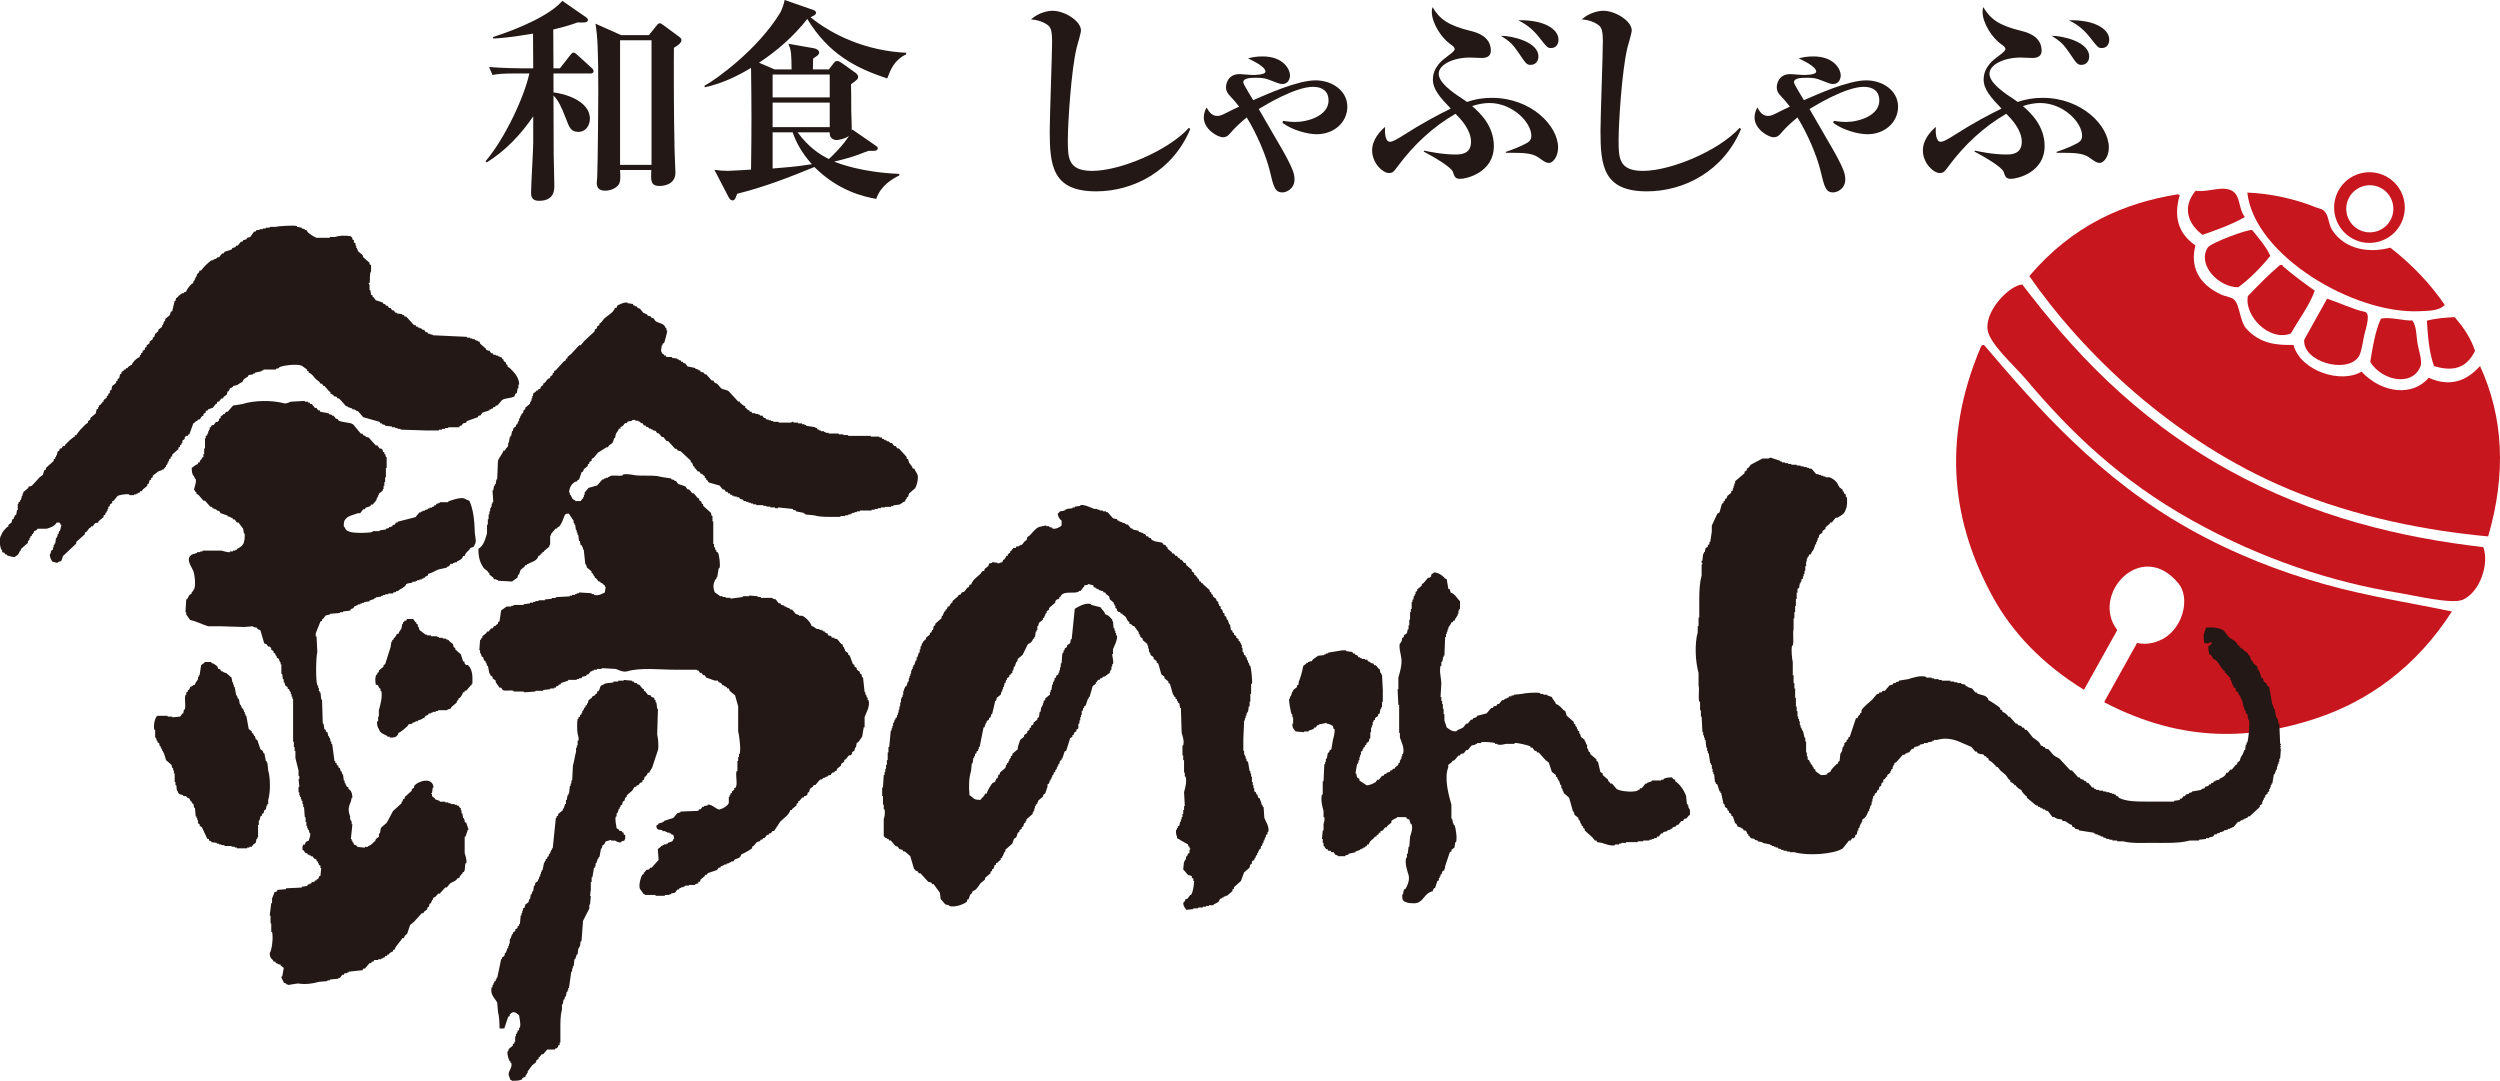
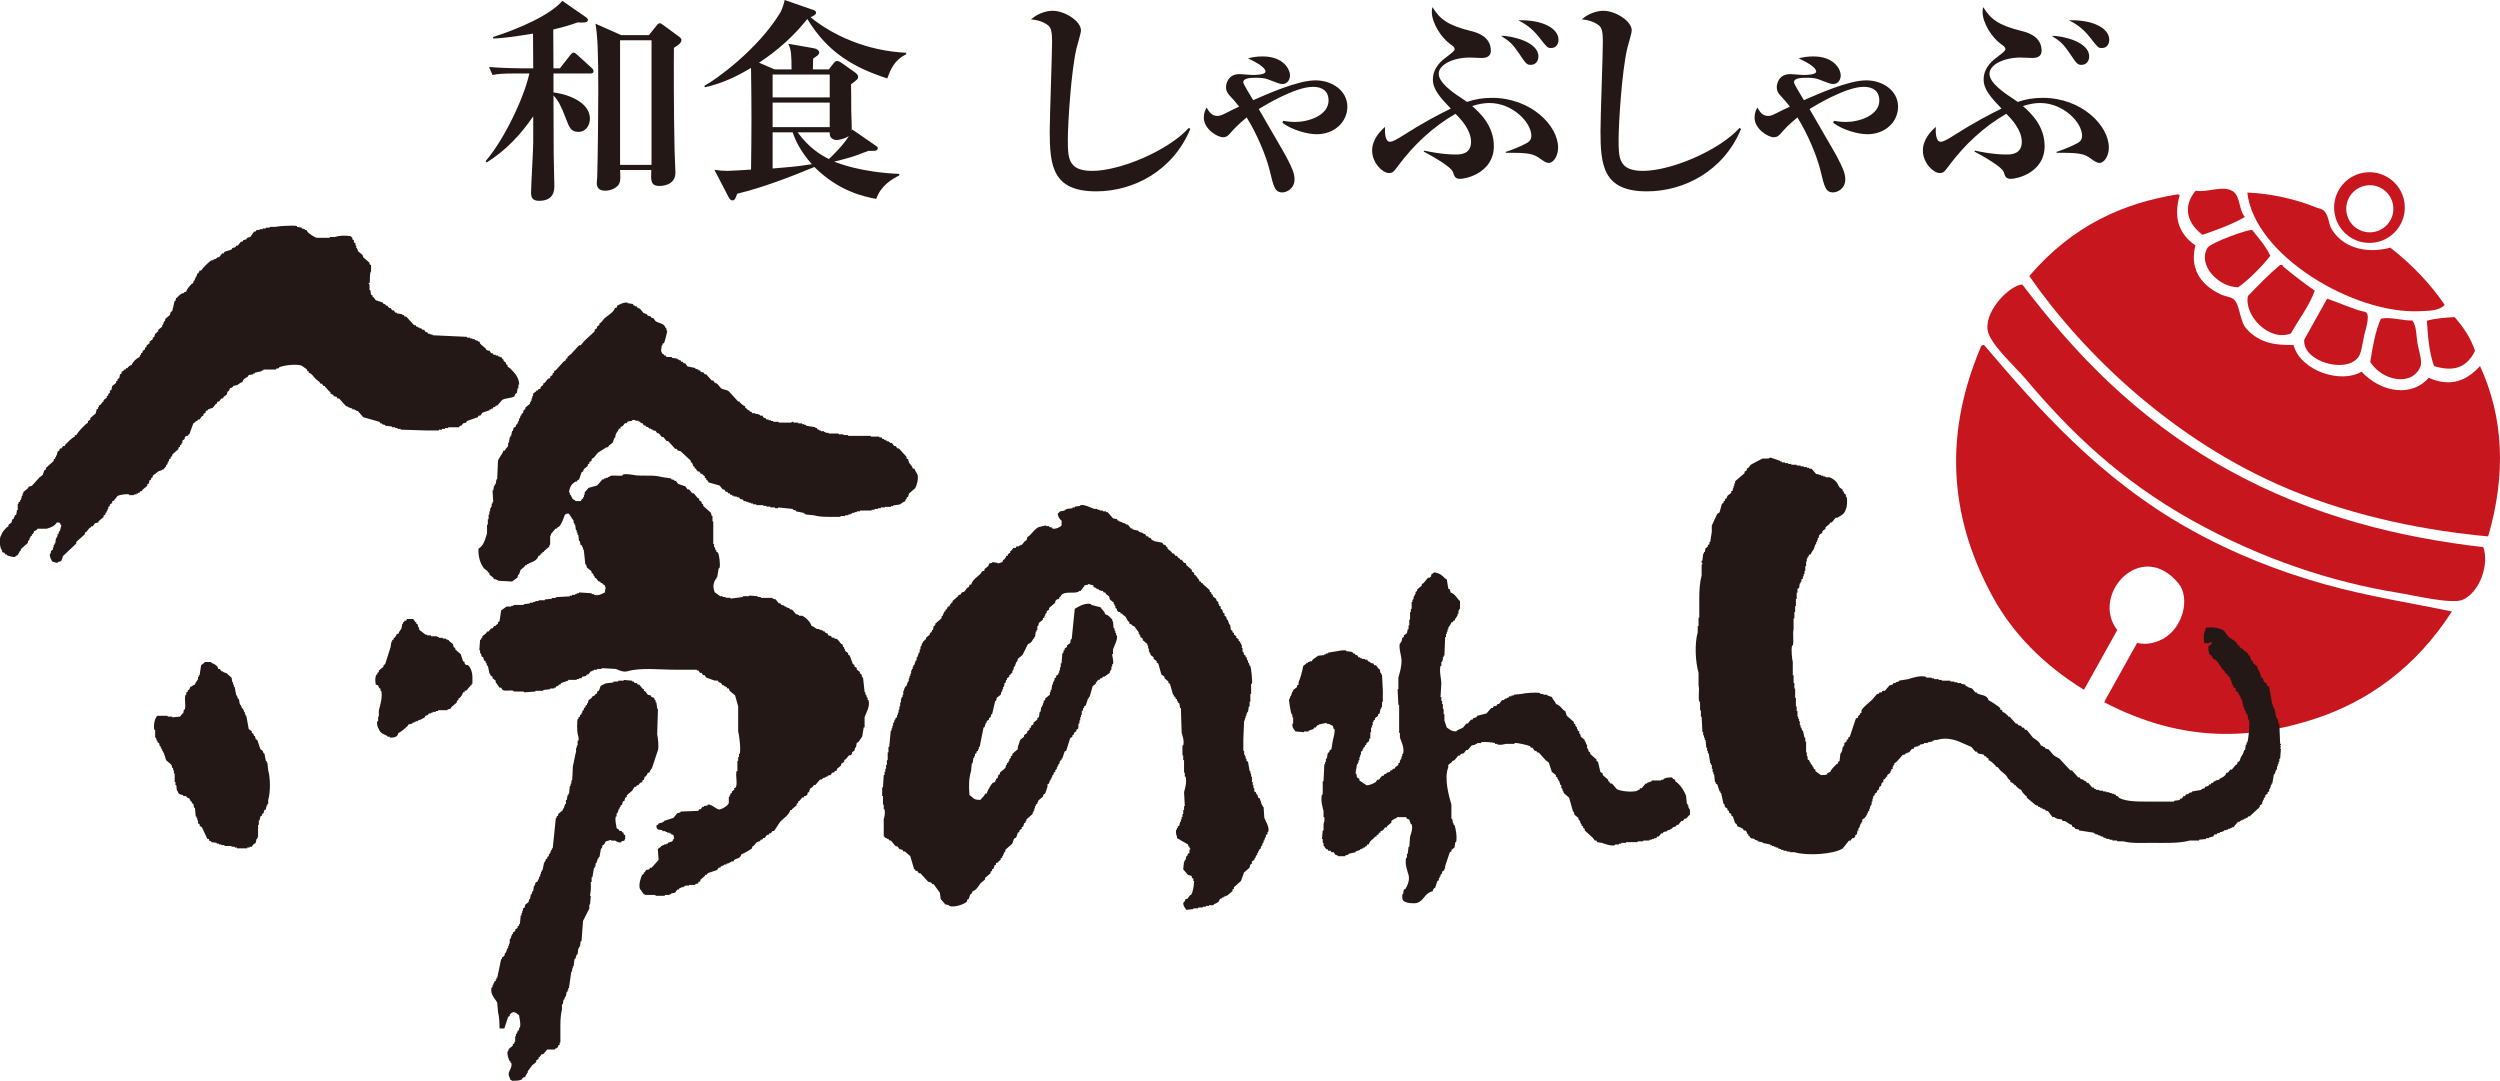
<svg xmlns="http://www.w3.org/2000/svg" viewBox="0 0 180 77.806" data-name="レイヤー 1" id="a">
  <defs>
    <style> .b, .c { fill: #231815; } .b, .c, .d { stroke-width: 0px; } .c { fill-rule: evenodd; } .d { fill: #c7161d; } </style>
  </defs>
  <g>
    <path d="M42.504,5.29h-2.653v1.365c.76.077,2.622.59,2.622,1.893,0,.419-.248.947-.838.947-.527,0-.652-.326-.884-.947-.372-.962-.543-1.288-.9-1.675.015,3.367.015,3.63.015,4.22,0,.357.046,1.939.046,2.265,0,.31,0,1.101-1.101,1.101-.527,0-.574-.31-.574-.605,0-.527.155-3.025.155-3.584v-1.893c-.9,1.319-2.001,2.482-3.351,3.32l-.077-.093c1.412-1.66,2.792-4.654,3.15-6.314h-.977c-.947,0-1.288.031-1.676.109l-.248-.574c.946.078,2.032.093,2.203.093h.977l-.015-2.498c-1.66.279-2.327.326-2.855.357l-.031-.109c2.001-.636,4.173-1.629,4.995-2.606l1.66,1.148c.077.046.186.14.186.233,0,.217-.419.186-.745.171-.434.155-.791.279-1.753.512,0,.434.015,2.389.015,2.793h.465l.729-.931c.124-.155.186-.202.248-.202.093,0,.217.109.279.171l1.024.931c.093.077.14.155.14.233,0,.155-.14.171-.233.171ZM48.523,3.444c-.015.621-.015,4.902.046,7.354,0,.264.062,1.396.062,1.629,0,.962-1.04.962-1.148.962-.652,0-.621-.403-.59-1.148h-2.25c.031.465.031.714-.031.915-.124.357-.621.574-1.039.574-.559,0-.605-.341-.605-.59,0-.078.031-.295.031-.403.047-1.04.078-5.585.078-6.175,0-3.118-.062-3.972-.202-4.856l1.846.822h2.001l.574-.714c.062-.093.14-.14.217-.14.047,0,.124.047.233.124l1.179.869c.047.031.14.124.14.202,0,.248-.279.403-.543.574ZM46.91,2.901h-2.265v8.967h2.265V2.901Z" class="b" />
    <path d="M63.882,5.647c-2.327-.76-4.251-1.8-5.756-4.282-.977,1.241-2.156,2.281-3.475,3.15l1.117.481h1.226c-.015-1.086-.015-1.35-.233-1.846l1.846.326c.202.031.372.155.372.31,0,.077-.046.14-.109.202-.046.031-.279.202-.326.233,0,.109-.015.698-.015.776h1.148l.326-.419c.093-.109.14-.186.279-.186.109,0,.248.093.341.155l.977.698c.078.062.186.171.186.279,0,.155-.047.202-.512.543.015.279.015,1.583.015,1.877.015.481.047,1.272.031,1.458l.046-.078,1.66,1.148c.14.093.171.124.171.202,0,.233-.31.186-.667.186-.093.031-.047.015-.295.109-.9.357-1.241.434-2.172.667.295.124,1.97.776,4.685.884v.109c-.512.264-1.319.714-1.66,1.691-.869-.155-2.715-.559-4.453-2.296-1.815.745-3.646,1.458-5.554,1.924-.031.093-.109.264-.124.31-.031.047-.093.171-.186.171-.186,0-.248-.124-.31-.233l-1.024-1.97c.31.046.636.077.947.077.248,0,1.427-.077,1.691-.093.015-.512.031-3.056.031-3.63,0-.605-.015-3.211-.031-3.692-.869.527-2.063,1.133-3.336,1.396l-.015-.109c.807-.434,3.832-2.591,5.461-5.275.093-.171.264-.605.31-.9l2.095.729c.093.031.171.124.171.186,0,.155-.295.279-.403.326,1.598,1.303,4.018,2.42,6.888,2.56v.109c-.869.419-1.133,1.117-1.365,1.738ZM59.74,5.368h-4.111v1.645h4.111v-1.645ZM59.74,7.385h-4.111v1.769h4.111v-1.769ZM57.072,9.526h-1.443v2.606c.605-.047,1.8-.14,2.824-.31-.791-.884-1.179-1.691-1.381-2.296ZM60.221,10.084c-.062,0-.481-.047-.481-.465v-.093h-2.312c.776,1.07,1.613,1.613,2.25,1.924.31-.279,1.07-1.039,1.443-1.66-.326.233-.822.295-.9.295Z" class="b" />
    <path d="M78.916,13.777c-3.134,0-3.336-1.846-3.336-4.344,0-1.024.171-5.538.171-6.469,0-.698-.093-.931-.217-1.071s-.59-.45-1.303-.496c.59-.527,1.288-.621,1.551-.621.884,0,2.048.745,2.048,1.412,0,.202-.264,1.055-.31,1.241-.403,1.66-.636,5.492-.636,6.625,0,1.303,0,2.25,1.753,2.25,2.001,0,5.461-1.443,6.966-3.103l.093.093c-1.257,3.025-4.096,4.484-6.78,4.484Z" class="b" />
    <path d="M94.803,9.665c-.636,0-1.738-.279-2.467-.822l.047-.14c.233.031.512.078.869.078.931,0,2.405-.45,2.405-1.552,0-.636-.419-.977-1.117-.977-1.272,0-3.429,1.303-3.91,1.598,1.862,3.211,1.893,3.258,2.095,3.661.279.543.481.962.481,1.396,0,.698-.59.947-.869.947-.543,0-.636-.388-.931-1.629-.248-.993-.884-2.544-1.644-3.77-.636.527-.869.776-1.195,1.148-.109.124-.248.279-.512.279-.403,0-1.381-.59-1.381-1.412,0-.341.109-.558.202-.729.14.248.341.605.76.605.171,0,.295-.031.652-.217.419-.217.729-.357.931-.45-.233-.31-.403-.496-.636-.745-.217-.233-.31-.388-.31-.652,0-.248.14-.947.977-.947.14,0,.776.062.9.062.217,0,.962,0,.962-.248,0-.372-1.039-.838-1.256-.946.295-.078.59-.14,1.055-.14,1.536,0,1.97.977,1.97,1.35,0,.31-.171.636-.543.636-.186,0-.31-.047-.9-.279-.264-.109-.481-.171-.915-.171s-1.008,0-1.008.326c0,.14.574,1.039.714,1.288.962-.419,3.196-1.427,4.484-1.427,1.241,0,2.296.776,2.296,1.893s-.946,1.986-2.203,1.986Z" class="b" />
    <path d="M111.528,11.729c-.217,0-.341-.093-.776-.403-.481-.326-1.132-.326-2.327-.326l-.015-.062c.512-.171,1.024-.372,1.489-.621.124-.077.357-.186.357-.543,0-.962-1.35-2.358-3.025-2.358-.372,0-.791.077-1.241.217.574.496,1.567,1.427,1.567,2.886,0,1.908-1.986,2.358-2.42,2.358-.357,0-.419-.155-.527-.496-.14-.388-1.505-1.148-2.11-1.474l.047-.062c.279.062,1.288.279,2.25.279.326,0,1.117,0,1.117-.915,0-.869-.76-1.66-1.117-2.017-1.613.931-3.01,2.234-4.127,3.739-.31.419-.388.527-.667.527-.45,0-1.21-.714-1.21-1.629,0-.807.621-1.427.931-1.691-.015.31-.031,1.07.357,1.07.186,0,.527-.202.729-.326,1.753-1.117,2.762-1.629,3.646-2.063-.791-.822-1.288-1.396-1.288-2.094,0-.9.714-1.427.993-1.629.202-.155.574-.419.574-.543,0-.155-.109-.233-.31-.372-.652-.465-1.334-1.52-1.334-2.327,0-.155.015-.217.047-.341.527.853,1.071,1.303,2.777,1.722.31.078,1.427.341,1.427,1.412,0,.434-.341.527-.667.527-.062,0-.729-.031-.853-.031-1.194,0-2.234.512-2.234,1.164,0,.621.915,1.288,1.629,1.753.217.14.31.217.403.279.59-.202,1.163-.295,1.8-.295,2.792,0,4.763,1.986,4.763,3.584,0,.651-.372,1.101-.652,1.101ZM110.209,4.67c-.279,0-.341-.078-.838-.822-.465-.682-.652-.853-1.303-1.272.791,0,2.699.434,2.699,1.489,0,.295-.171.605-.559.605ZM111.668,3.46c-.248,0-.31-.078-.838-.76-.59-.76-1.163-1.055-1.52-1.241,1.877-.047,2.901.651,2.901,1.396,0,.279-.14.605-.543.605Z" class="b" />
    <path d="M118.571,13.777c-3.134,0-3.336-1.846-3.336-4.344,0-1.024.171-5.538.171-6.469,0-.698-.093-.931-.217-1.071-.124-.14-.59-.45-1.303-.496.589-.527,1.288-.621,1.551-.621.884,0,2.048.745,2.048,1.412,0,.202-.264,1.055-.31,1.241-.404,1.66-.636,5.492-.636,6.625,0,1.303,0,2.25,1.753,2.25,2.001,0,5.461-1.443,6.966-3.103l.093.093c-1.257,3.025-4.096,4.484-6.78,4.484Z" class="b" />
    <path d="M134.458,9.665c-.636,0-1.738-.279-2.467-.822l.047-.14c.233.031.512.078.869.078.931,0,2.405-.45,2.405-1.552,0-.636-.419-.977-1.117-.977-1.272,0-3.429,1.303-3.909,1.598,1.862,3.211,1.893,3.258,2.094,3.661.279.543.481.962.481,1.396,0,.698-.589.947-.869.947-.543,0-.636-.388-.931-1.629-.248-.993-.884-2.544-1.645-3.77-.636.527-.869.776-1.194,1.148-.108.124-.248.279-.512.279-.403,0-1.381-.59-1.381-1.412,0-.341.108-.558.202-.729.14.248.341.605.76.605.171,0,.295-.031.651-.217.419-.217.729-.357.931-.45-.233-.31-.404-.496-.636-.745-.217-.233-.31-.388-.31-.652,0-.248.14-.947.977-.947.14,0,.776.062.9.062.217,0,.962,0,.962-.248,0-.372-1.04-.838-1.257-.946.295-.078.59-.14,1.055-.14,1.536,0,1.97.977,1.97,1.35,0,.31-.171.636-.543.636-.186,0-.31-.047-.9-.279-.264-.109-.481-.171-.916-.171-.434,0-1.008,0-1.008.326,0,.14.574,1.039.714,1.288.962-.419,3.196-1.427,4.484-1.427,1.241,0,2.296.776,2.296,1.893s-.946,1.986-2.203,1.986Z" class="b" />
    <path d="M151.183,11.729c-.217,0-.341-.093-.776-.403-.481-.326-1.132-.326-2.327-.326l-.015-.062c.512-.171,1.024-.372,1.489-.621.124-.077.357-.186.357-.543,0-.962-1.35-2.358-3.025-2.358-.372,0-.791.077-1.241.217.574.496,1.567,1.427,1.567,2.886,0,1.908-1.986,2.358-2.42,2.358-.357,0-.419-.155-.527-.496-.14-.388-1.505-1.148-2.11-1.474l.046-.062c.279.062,1.288.279,2.25.279.326,0,1.117,0,1.117-.915,0-.869-.76-1.66-1.117-2.017-1.613.931-3.01,2.234-4.127,3.739-.31.419-.388.527-.667.527-.45,0-1.21-.714-1.21-1.629,0-.807.621-1.427.931-1.691-.015.31-.031,1.07.357,1.07.186,0,.527-.202.729-.326,1.753-1.117,2.762-1.629,3.646-2.063-.791-.822-1.288-1.396-1.288-2.094,0-.9.714-1.427.993-1.629.202-.155.574-.419.574-.543,0-.155-.108-.233-.31-.372-.652-.465-1.334-1.52-1.334-2.327,0-.155.015-.217.047-.341.527.853,1.071,1.303,2.777,1.722.31.078,1.427.341,1.427,1.412,0,.434-.341.527-.667.527-.062,0-.729-.031-.853-.031-1.194,0-2.234.512-2.234,1.164,0,.621.915,1.288,1.629,1.753.217.14.31.217.403.279.59-.202,1.163-.295,1.8-.295,2.792,0,4.763,1.986,4.763,3.584,0,.651-.372,1.101-.651,1.101ZM149.864,4.67c-.279,0-.341-.078-.838-.822-.465-.682-.652-.853-1.303-1.272.791,0,2.699.434,2.699,1.489,0,.295-.171.605-.559.605ZM151.323,3.46c-.248,0-.31-.078-.838-.76-.59-.76-1.163-1.055-1.52-1.241,1.877-.047,2.901.651,2.901,1.396,0,.279-.14.605-.543.605Z" class="b" />
  </g>
  <g>
    <path d="M178.202,25.266c-.691,1.397-1.766,1.44-2.952,1.097-.365-1.036-.44-2.154-.515-3.272.642-.172,1.318-.224,1.999-.257.663.761,1.191,1.561,1.468,2.432Z" class="d" />
    <path d="M170.658,26.062c.157-.977.353-2.241.771-3.12.702-.143,1.529.155,2.265.134.307.432.269,1.054.367,1.657.079.484.367,1.256.21,1.65-.592,1.481-2.76,1.034-3.614-.32Z" class="d" />
    <path d="M169.144,14.207c.456-.818,1.49-1.112,2.308-.656s1.112,1.49.656,2.308-1.49,1.112-2.308.656-1.112-1.49-.656-2.308ZM168.378,13.705c-.684,1.228-.244,2.777.983,3.462,1.228.684,2.777.244,3.462-.983s.244-2.777-.983-3.462-2.777-.244-3.462.983Z" class="d" />
    <path d="M166.774,14.941c.169.069.365.076.527.213.381.323.336.965.6,1.383.959,1.518,2.825,1.676,4.201,1.293,1.639,1.278,2.92,2.659,3.916,4.12-.391.442-1.17.425-1.787.456-4.746.235-11.924-4.019-12.424-8.54,1.593.059,3.395.435,4.968,1.075Z" class="d" />
    <path d="M169.824,25.678c-.851,1.271-4.059.368-3.92-1.218.549-.985,1.098-1.97,1.647-2.954.855.282,1.986.81,2.702.942.462.085.104,1.147-.009,1.609-.122.496-.2,1.293-.42,1.622Z" class="d" />
    <path d="M164.125,19.112c.034-.045.307-.073.219.041.717.608,1.498,1.198,2.318,1.776-.367,1.047-1.163,2.085-1.716,3.078-1.567.622-3.388-1.297-3.097-2.695.749-.768,1.494-1.547,2.276-2.2Z" class="d" />
    <path d="M161.152,20.682c-1.397.009-2.962-1.599-2.206-2.844.217-.357,2.907-1.348,3.212-1.275.485.605,1.008,1.199,1.304,1.857-.572.732-1.518,1.7-2.31,2.262Z" class="d" />
    <path d="M158.089,13.73c.822.159,1.936-.409,2.649.025.593.361.426,1.312.894,1.87-.98.56-2.018.921-3.055,1.282-1.038-.783-1.491-1.983-.488-3.177Z" class="d" />
    <path d="M166.759,51.724c-4.497,1.488-9.498,1.844-15.248-1.159.012-.036.025-.072.037-.108l2.322-4.165c.587.132,1.206.041,1.75-.24.047-.017.092-.036.134-.06,1.471-.854,1.937-2.966,1.094-3.989-2.689-3.266-6.368.84-4.404,3.361l-2.397,4.299c-3-1.838-5.17-4.154-6.528-6.619-2.892-5.252-3.817-11.203-.89-18.085.056-.107.135-.134.226-.116,3.834,4.496,8.252,9.575,14.737,13.219,3.224,1.811,6.545,3.1,9.789,4.005,3.145.878,6.218,1.348,9.155,1.958-2.587,4.042-6.074,6.473-9.779,7.699Z" class="d" />
    <path d="M177.333,43.177c-.791.357-3.561-.319-4.647-.493-4.703-.752-9.868-2.431-14.845-5.211-5.225-2.918-8.802-6.404-11.942-10.128-.888-1.052-2.713-2.631-2.801-3.659-.123-1.453,1.666-3.172,2.51-3.2,3.51,4.606,7.976,9.53,14.703,13.28,6.308,3.517,12.738,4.966,18.486,5.627.445,1.211-.243,3.232-1.464,3.783Z" class="d" />
    <path d="M179.147,38.621c-4.272-.393-9.427-1.348-14.328-3.389-8.313-3.464-14.862-9.812-18.71-15.354,3.094-3.635,6.76-5.258,10.707-5.891l.123.069c-.41,1.429-.208,2.684,1.131,3.616-.378,1.458.157,2.773,1.891,3.555.23.104.666.154.869.323.452.377.414,1.569.914,2.123.995,1.104,2.233,1.187,3.386,1.162.515,1.905,3.456,2.809,4.898,1.924,1.487,1.581,3.695,1.799,4.838.439,1.505.679,2.7.266,3.697-.843,1.681,3.667,1.902,7.748.584,12.267Z" class="d" />
  </g>
  <g>
    <path d="M34.577,29.93c.055-.077.114-.153.166-.224.17-.058.339-.113.507-.169v-.061h.113v-.054h.111c.017-.036.036-.074.055-.113h.115c.018-.032.036-.074.056-.113h.11c.115-.128.226-.258.339-.392.229-.16.69-.115.897-.275.019-.061.038-.115.055-.173.038-.019.074-.035.113-.058.021-.113.038-.22.056-.339h.055v-.275h.058c-.026-.569-.377-.879-.672-1.179-.056-.042-.114-.081-.171-.115v-.113c-.033-.019-.072-.036-.109-.058v-.111c-.058-.036-.113-.074-.17-.113v-.113h-.056c-.038-.054-.074-.111-.113-.169h-.115v-.054h-.11v-.059h-.166v-.054h-.171c-.019-.038-.038-.074-.055-.113h-.111c-.033-.056-.077-.111-.113-.169-.074-.019-.151-.038-.226-.058-.019-.038-.038-.077-.052-.111-.133-.113-.265-.225-.395-.34-.019-.047-.038-.111-.055-.162h-.113v-.051c-.075-.026-.152-.045-.225-.064v-.058h-.17v-.051h-.166v-.058h-.226v-.058c-.823-.038-1.649-.074-2.471-.115v-.051h-.166v-.058h-.167c-.021-.038-.038-.077-.056-.115h-.115c-.033-.051-.072-.109-.11-.17h-.114l-.111-.111h-.113v-.051h-.11v-.06h-.115c-.018-.036-.037-.074-.056-.113h-.11c-.19-.204-.376-.412-.562-.614h-.111c-.022-.038-.041-.077-.055-.113h-.115v-.06c-.13-.017-.263-.032-.395-.058v-.051h-.111c-.036-.058-.074-.115-.11-.169h-.113c-.037-.059-.075-.113-.114-.17h-.113c-.038-.055-.075-.111-.114-.166h-.11c-.018-.042-.041-.073-.056-.115h-.113c-.021-.038-.038-.077-.055-.111-.169-.055-.336-.113-.507-.166-.055-.074-.113-.153-.166-.228h-.058v-.109c-.038-.026-.073-.042-.115-.06-.014-.113-.036-.225-.052-.336h-.056v-.396c-.003-.013-.07-.013-.058-.109h.058c.056-.243-.019-.69.109-.841v-.45c-.036-.019-.073-.038-.109-.058v-.109c-.153-.13-.3-.262-.451-.396-.017-.058-.037-.113-.054-.166-.115-.096-.224-.189-.339-.281v-.113h-.054v-.107h-.059v-.174h-.054v-.169c-.038-.019-.077-.036-.115-.058v-.166c-.033-.019-.072-.038-.113-.058v-.113c-.019-.035-.073-.038-.111-.111-.396-.07-.814-.051-1.177.058h-.332v.054h-.959c-.181-.06-.491-.271-.619-.389-.033-.061-.072-.115-.11-.17h-.114v-.058c-.073-.026-.153-.038-.224-.054v-.059c-.115-.018-.225-.038-.339-.054v-.058c-.243-.077-1.393.004-1.568.058h-.396v.054h-.279v.059h-.224v.054h-.226v.058h-.222c-.018.038-.037.073-.059.109h-.113c-.089.134-.185.262-.279.396-.073.019-.151.036-.222.054-.023.036-.042.077-.061.113-.072.019-.147.038-.224.058-.014.038-.035.073-.052.111h-.114c-.077.093-.15.189-.224.281h-.113c-.018.036-.036.074-.058.113-.073.019-.15.038-.221.061-.024.031-.043.069-.056.107-.169.055-.339.113-.509.166-.018.038-.036.077-.056.113h-.113c-.077.092-.148.185-.224.281h-.113l-.111.115h-.115v.058h-.11v.051h-.114c-.176.115-.623.553-.729.732h-.111c-.036.124-.043.137-.113.222h-.058c-.019.074-.036.151-.055.228h-.056v.113h-.056v.111l-.111.115v.109c-.038.019-.075.038-.114.058-.138.147-.338.339-.394.559-.055.021-.11.038-.169.055v.058h-.107c-.161.089-.286.198-.395.339h-.058c-.017.073-.038.147-.055.224h-.055c-.056.243-.114.486-.171.729-.038.023-.072.038-.109.058-.019.07-.04.149-.06.226-.107.089-.225.183-.336.279v.109l-.111.115v.115h-.056v.109h-.056v.113c-.093.077-.185.153-.279.222v.119c-.041.013-.074.035-.113.051v.058c-.037.019-.077.036-.114.058-.019.07-.038.15-.058.224-.033.019-.072.038-.109.058v.109c-.077.058-.151.121-.23.172v.115c-.073.047-.147.109-.219.162v.113c-.038.019-.075.038-.115.054v.119c-.056.035-.114.07-.166.109v.113c-.038.018-.077.035-.115.056v.113h-.054c-.022.054-.041.113-.058.166-.191.051-.515.371-.561.562-.144.038-.183.087-.281.173v.055h-.113c-.019.035-.038.073-.058.107h-.111v.061c-.056.032-.113.07-.17.109v.111c-.035.023-.073.036-.109.061-.021.089-.038.185-.058.275-.036.022-.074.038-.115.058v.115c-.038.015-.07.038-.109.058v.109c-.096.074-.187.153-.281.228-.019.092-.041.188-.058.281-.035.015-.073.035-.111.051v.169c-.036.023-.074.038-.113.058v.111c-.038.017-.074.038-.11.061v.109c-.075.058-.152.111-.226.166v.115h-.055c-.056.07-.114.15-.169.224-.036.019-.074.038-.113.054v.113h-.056v.113c-.038.022-.072.041-.11.054-.021.1-.038.192-.059.284-.132.113-.261.221-.394.34v.111c-.058.035-.11.073-.169.109v.115c-.055.036-.113.074-.17.115-.228.23-.509.492-.671.782h-.11v.11c-.199.054-.524.422-.676.562-.019.041-.038.073-.052.111h-.115c-.037.06-.075.115-.114.173h-.111c-.018.054-.038.109-.055.166-.038.019-.077.038-.115.058-.014.089-.035.185-.055.281h-.056v.109h-.055v.115c-.038.015-.077.036-.113.054v.119c-.188.162-.373.332-.559.498v.115c-.045.019-.077.038-.115.058-.038.109-.072.217-.11.332-.077.058-.152.115-.229.169-.185.208-.371.413-.559.617-.074.019-.151.032-.222.058-.021.038-.038.077-.059.115-.113.092-.228.185-.336.279v.111h-.058v.166h-.058v.173h-.052v.115h-.056v.105c-.038.021-.077.042-.115.055v.115h-.058v.447h-.051c-.022.115-.038.226-.06.339-.036.019-.074.038-.113.061v.111h-.055v.109c-.037.019-.073.038-.114.058-.017.077-.036.147-.055.224-.074.054-.15.115-.224.169v.11c-.038.022-.077.041-.11.06-.141.144-.344.339-.396.559-.19.196-.124.969.056,1.122v.113c.059.018.114.041.169.054l.058.115h.114v.058c.049.026.511.173.615.109v-.054c.236-.064.229-.212.339-.394h.056v-.113c.167-.15.334-.299.504-.444v-.115l.111-.115v-.115h.058v-.109c.038-.019.074-.036.113-.058v-.109h.056c.064-.087.081-.096.11-.224.13-.038.13-.055.226-.119v-.054h.676c.312-.089.577-.192.726-.447.215.003.234-.013.279.169h.058s-.096.413-.111.451h-.055c-.022.07-.038.147-.058.224h-.058v.166h-.055v.109h-.056c-.017.134-.036.268-.055.396h-.058v.111h-.055v.17h-.055v.166c-.037.019-.073.038-.114.058-.077.147.017.166-.111.281.013.258.089.326.169.505.128.038.262.07.39.115v-.058c.038-.032.239-.054.281-.115.038-.113.077-.224.114-.335.317-.302.637-.598.954-.899v-.115c.204-.185.412-.371.62-.556v-.115c.035-.019.07-.038.109-.051.077-.096.151-.192.224-.288h.058c.019-.035.038-.07.058-.111h.114c.056-.068.11-.151.166-.225.077-.015.153-.035.225-.054.019-.038.036-.077.056-.113.113-.092.225-.188.336-.277v-.111c.04-.023.074-.042.113-.061.019-.058.038-.113.055-.166h.059v-.115h.055v-.113h.055v-.169c.038-.015.077-.038.113-.054v-.113c.059-.038.111-.077.169-.113v-.115c.038-.015.073-.035.115-.054.089-.115.185-.224.275-.339.106-.064.639-.166.844-.109v.051h.336v-.051h.174v-.058h.107v-.058h.114c.017-.038.036-.07.058-.113h.11c.021-.035.038-.073.059-.111.11-.096.225-.185.338-.281v-.109c.035-.019.072-.038.11-.061.018-.069.038-.15.052-.226.042-.013.079-.032.115-.051v-.109c.038-.023.077-.045.115-.061v-.111c.147-.111.298-.224.447-.339h.114v-.051h.11v-.058h.113c.037-.058.075-.115.111-.17h.058v-.111l.113-.115v-.109h.059v-.109h.051v-.119c.038-.018.077-.038.116-.054v-.115c.037-.015.07-.036.109-.054v-.115c.151-.132.3-.26.447-.391v-.111c.041-.022.077-.038.115-.055v-.111c.036-.019.074-.038.113-.06v-.11h.059v-.169c.052-.038.107-.077.166-.113v-.118l.11-.109h.113c.022-.035.041-.07.059-.111h.052c.096-.263.191-.521.284-.783.055-.038.111-.077.167-.111v-.061h.111c.019-.036.038-.074.058-.109h.113c.056-.077.111-.153.166-.23.041-.013.079-.032.115-.051v-.115c.054-.038.111-.073.166-.109v-.113c.059-.018.111-.038.171-.056v-.061c.11-.032.221-.07.335-.109.077-.089.153-.185.225-.281h.058c.019-.058.038-.109.054-.166h.113c.058-.077.115-.153.166-.224h.115c.017-.038.038-.077.055-.118.077-.049.149-.11.226-.164.019-.077.037-.151.054-.228h.055c.069-.086.083-.095.115-.226.128-.032.141-.045.224-.109v-.054c.096-.023.19-.042.281-.061.137-.061.22-.181.395-.224.059-.239.208-.268.391-.39.018-.038.036-.077.058-.115.111-.015.221-.036.332-.051v-.061h.115v-.056c.166-.036.336-.074.505-.113v-.051h.113v-.061h.9v-.054c.072-.019.144-.038.225-.054v-.055c.29-.134,1.245-.265,1.626-.119.133.093.261.189.392.281v.113h.111v.113c.251.073.346.294.504.45.098.074.192.153.281.224.022.038.038.077.06.119h.111c.036.054.074.105.11.166h.111v.054c.147.125.229.294.395.396v.109c.128.032.141.047.225.111v.061c.077.013.147.036.224.049.019.041.038.079.058.118h.113c.166.185.335.373.506.562h.11v.051c.113.038.224.077.335.113v.054h.17v.061h.111v.056h.113c.133.148.262.298.392.451.394.106.786.217,1.18.336.019.035.038.073.058.111h.114v.058c.072.013.146.032.222.054v.055c.166.017.335.038.506.058v.051h.222v.058h.169v.06h.224v.055c.601.017,1.2.038,1.796.058h.959v-.058h.222v-.055h.222v-.06h.226v-.058h.783c.022-.036.038-.07.059-.109h.107c.041-.055.079-.109.115-.166.073-.022.149-.038.226-.058.017-.038.037-.077.055-.115.263-.092.524-.185.787-.275.017-.038.038-.077.052-.115h.115Z" class="c" />
    <path d="M63.708,36.494h.446v-.054h.167v-.055c.152-.022.298-.038.45-.058.134-.058.215-.179.394-.228.017-.054.037-.105.055-.169h.056v-.109c.041-.019.074-.038.11-.058.022-.077.038-.147.059-.224.148-.128.298-.262.449-.39.088-.134.258-.677.169-.959-.05-.156-.181-.275-.224-.447h-.111c-.052-.204-.196-.291-.282-.447-.021-.077-.037-.153-.059-.228-.036-.018-.069-.038-.11-.054v-.115c-.188-.204-.373-.409-.56-.614h-.114c-.038-.058-.074-.113-.113-.173h-.111c-.058-.07-.113-.147-.166-.221h-.115l-.113-.111h-.111v-.058h-.113v-.058h-.114v-.055h-.113c-.017-.038-.036-.077-.055-.118h-.169v-.054h-.615v-.055h-1.629v-.055h-.339v-.056h-.339v-.055h-.729v-.055h-.224v-.06h-.111v-.055h-.228v-.054h-.109v-.058h-.115c-.019-.035-.035-.077-.055-.115h-.109v-.058c-.226-.036-.451-.07-.676-.109v-.055h-.113v-.054h-.169v-.058h-.281v-.058h-.336v-.054c-.121-.029-.167.054-.167.054h-.9v-.054h-.391v-.061h-.169v-.058h-.169v-.051h-.166c-.021-.035-.038-.077-.058-.111h-.111c-.036-.055-.077-.119-.113-.17h-.17v-.058h-.111v-.058h-.224v-.055h-.226c-.017-.035-.036-.073-.056-.111h-.11c-.018-.038-.038-.073-.055-.111h-.115v-.061c-.058-.032-.111-.07-.166-.109v-.109c-.185-.051-.265-.179-.396-.281v-.058h-.111c-.222-.247-.449-.486-.672-.732-.147-.13-.394-.107-.562-.226-.095-.109-.188-.224-.281-.329-.056-.026-.111-.042-.169-.061-.038-.058-.072-.109-.11-.166h-.111c-.132-.151-.265-.307-.396-.447h-.111c-.019-.038-.038-.077-.058-.118-.073-.013-.15-.036-.224-.055-.019-.038-.038-.077-.054-.109h-.115v-.061c-.072-.018-.148-.035-.225-.054v-.054c-.185-.042-.373-.081-.56-.115-.056-.074-.114-.148-.166-.228h-.114c-.019-.036-.038-.07-.058-.109h-.113c-.015-.038-.036-.077-.054-.109h-.115v-.061h-.11v-.054c-.133-.019-.263-.041-.395-.058v-.058h-.392c-.017-.036-.036-.07-.056-.113h-.114v-.054c-.052-.038-.111-.074-.166-.113v-.111h-.058c.019-.153.038-.3.058-.451h.055v-.115c.038-.015.075-.035.111-.047.037-.064.242-.84.229-.901h-.059v-.173h-.056c-.097-.367-.459-.32-.729-.505-.059-.07-.114-.151-.166-.224h-.114c-.019-.038-.038-.077-.058-.109-.074-.023-.147-.038-.224-.058-.019-.038-.038-.077-.058-.115h-.11v-.058h-.115c-.089-.109-.184-.22-.28-.332-.052-.019-.113-.038-.166-.058-.019-.038-.038-.07-.058-.111h-.115v-.055h-.109c-.019-.042-.038-.073-.058-.115-.13-.019-.262-.038-.391-.058v-.054c-.357.009-.493.118-.729.226-.022.055-.038.111-.059.166h-.11c-.098.345-.555.556-.789.786-.074.096-.149.185-.224.281-.036.019-.077.036-.11.058v.109c-.056.038-.114.077-.171.113v.111c-.055.042-.11.077-.169.111v.119c-.243.224-.483.447-.729.677-.093.102-.189.213-.281.329h-.113c-.185.202-.371.413-.562.617-.089.077-.185.153-.276.224v.115h-.115v.115c-.056.032-.114.07-.166.109-.188.204-.378.409-.561.62-.038.015-.078.032-.115.051v.113c-.035.022-.077.041-.109.056v.113c-.059.038-.115.077-.173.115v.109c-.052.022-.111.038-.166.058-.077.096-.151.189-.224.281-.038.019-.077.036-.115.061v.105c-.054.038-.109.079-.166.115-.021.058-.038.109-.055.169h-.114c-.021.036-.038.074-.055.11h-.115v.056c-.073.061-.15.113-.224.17v.173h-.058v.166h-.052v.166h-.059v.115h-.055v.109c-.113.096-.224.192-.339.281v.109c-.033.026-.072.038-.11.061-.018.073-.038.15-.059.222-.036.017-.074.038-.107.055v.115h-.059c-.018.077-.038.147-.056.221h-.056v.169h-.058v.115h-.055v.115c-.036.013-.074.032-.113.054v.113c-.056.038-.111.077-.169.109-.018.081-.036.153-.056.226h-.055c-.019.115-.038.225-.058.336h-.058v.109h-.052c-.021.134-.037.262-.056.399h-.058v.221c-.06.147-.173.137-.224.339h-.113c-.074.275-.304.467-.394.735-.018.444-.037.895-.056,1.342h-.055c-.022.115-.041.224-.055.339h-.056v.109h-.058c-.019.111-.038.224-.058.339h-.055c.017.281.036.562.055.837h-.055v.115h-.058v.224h-.054v.115h-.058v.224h-.055v.224h-.056v.339h-.055v.392h-.058v.617c-.136.456-.238.895-.62,1.121-.006.652.132,1.033.395,1.403.093.077.187.147.282.224v.058c.037.015.073.038.111.058v.115c.093.07.187.144.279.217.019.038.038.081.058.119h.169v.054h.111v.051c.338.026.672.041,1.011.058.132-.093.262-.188.392-.281.023-.073.041-.147.055-.217h.058c.038-.115.074-.23.113-.339.092-.077.187-.153.28-.228.022-.035.036-.069.055-.111h.115v-.055c.325-.181.734-.22.841-.619.15-.042.128-.017.169-.17h.113v-.111h.11v-.055c.132-.115.263-.224.396-.339v-.113h.052v-.674h.058v-.109c.115-.134.224-.262.339-.396h.111v-.058c.055-.035.113-.07.169-.111.174-.234.281-.547.391-.841.115-.032.049.006.115-.058h.164c.115.173.226.339.34.507v.166h.056v.115h.054c.023.132.038.263.058.394h.055v.166h.056v.169h.058c.017.151.04.302.055.451h.056c.021.093.038.185.056.277.038.023.073.036.111.061v.109h.058v.166h.058c.038.354.075.709.114,1.07h.052c.019.072.038.144.058.221.111.096.224.188.338.281v.115c.038.019.077.035.11.055.022.06.038.111.058.169h.055v.109c.038.022.077.038.114.058.055.077.113.153.17.224h.109c.022.038.038.077.058.115h.113v.058c.059.038.111.07.169.109v.058c.043.07-.006.006.058.058-.022.132-.038.26-.058.39-.173.079-.45.271-.786.173v-.058h-.167v-.058c-.299-.017-.6-.038-.9-.058v.058h-.169v.058h-.113v.058h-.224v.058h-.166v.051c-.339.015-.677.041-1.01.058v.058h-.282v.058c-.166.013-.335.038-.504.051v.058h-.45v.058h-.228v.058h-.166v.054h-.224v.055c-.15.019-.3.038-.449.058v.054h-.731v.059h-.169v.054h-.336c-.13.096-.265.192-.392.281-.038.262-.074.527-.115.782-.033.026-.072.042-.11.061v.115c-.056.032-.111.07-.166.109v.058h-.114c-.038.054-.077.109-.113.166h-.111c-.058.077-.113.153-.169.23h-.113c-.019.032-.038.07-.058.109-.093.077-.185.147-.281.224v.115h-.052c-.079.121.026.077-.114.166-.019.243-.038.486-.055.729h.055v.224h.055c.021.077.038.149.059.23.033.013.077.032.11.051.019.077.038.153.056.226.036.013.074.036.115.055v.115h.052c.019.07.038.147.058.221h.058c.037.188.073.373.111.565h.055v.109c.058.038.111.077.169.115v.109c.074.058.15.113.226.169v.113c.093.134.183.262.276.394h.115c.038.056.074.111.113.169.204.109.532-.019.785.058v.051h.672c.097.013.114.058.114.058.265-.019.524-.036.784-.058v-.051h.562v-.058c.171-.019.339-.038.505-.058v-.055h.281v-.056h.115c.019-.042.035-.074.055-.113h.111c.017-.038.038-.074.058-.113h.109c.024-.035.041-.073.058-.111.171-.058.338-.111.507-.17v-.056h.615v-.055h.169v-.058h.171c.014-.038.033-.077.052-.109.096-.019.191-.038.281-.06.019-.036.038-.074.058-.11h.111c.06-.073.113-.15.168-.226h.114v-.055h.113v-.054h.224v-.058h.339v-.058c.336.019.671.032,1.008.058.208.064.504.262.844.166.986-.281,2.321-.109,3.478-.109h1.515v.054h.113c.038.055.077.113.115.17h.111c.035.058.075.111.114.166h.11c.038.055.074.115.111.173.208.07.413.147.617.22h.226c.019.036.036.074.055.113.056.019.113.038.169.058.036.058.074.111.113.166h.113v.058c.054.019.111.038.166.058.022.035.041.077.059.111h.113c.017.055.036.113.058.17.132.109.26.224.392.332.072.265.148.53.222.789v1.797c.067.235.212,1.287.111,1.626h-.052v.228h-.059v.277h-.055v.729h-.058c-.097.358.089.878-.058,1.18-.038.022-.073.038-.111.054v.115c-.055.038-.113.074-.168.115v.109c-.035.022-.079.038-.111.055v.111h-.055v.115h-.058v.447c-.074.192-.389.396-.619.451-.176.124-.593-.396-.899-.336v.058c-.093.019-.185.036-.281.051v.058h-.109c-.041.058-.079.115-.115.17h-.113c-.018.035-.036.073-.056.111-.429.019-.86.038-1.288.055v.06c-.077.019-.153.032-.225.051-.095.115-.19.23-.281.341-.225.072-.447.148-.676.221v.058h-.111v.058c-.093.019-.184.038-.281.058v.054c-.055.036-.11.074-.166.113.043.384.166.24.447.339v.055h.225v.06h.115v.051h.167v.051h.114v.064c.052.019.11.035.166.051.018.093.033.185.056.281h-.056c-.069.262-.165.179-.392.281v.06h-.114v.055h-.17v.051h-.111v.06h-.113v.055c-.072.055-.147.115-.224.17.019.258.037.52.055.782-.166.189-.336.373-.502.562h-.115c-.017.038-.035.077-.055.115-.073.019-.15.032-.224.051-.037.061-.075.115-.111.173h-.059v.109c-.037.019-.072.041-.11.061-.087.137-.279.706-.17,1.012.096.128.19.256.28.386.103.021.115.055.115.055h.729v.06h.672v-.06h.339v-.055h.114v-.054c.089-.019.184-.036.281-.054.052-.077.11-.151.166-.228h.11l.058-.115h.111v-.051h.17v-.058h.114v-.058h.281v-.051h.445v-.061c.077-.018.153-.035.225-.054v-.113h.115c.015-.056.035-.115.054-.169.092-.077.185-.151.281-.228.019-.035.038-.073.056-.107h.113c.017-.042.036-.077.055-.113.224-.079.451-.153.674-.23.036-.051.077-.109.113-.166h.113c.022-.036.038-.07.056-.109h.113v-.058h.113v-.058h.166v-.058c.079-.015.149-.038.229-.054v-.055h.111v-.058h.167c.017-.036.037-.077.055-.115.239-.143.412-.061.507-.39.115-.032.729-.377.784-.447v-.115c.038-.019.075-.035.111-.055.077-.098.152-.188.229-.277.072-.019.146-.045.221-.058.022-.041.04-.079.055-.115h.115c.018-.038.036-.074.056-.115h.11c.058-.07.115-.147.171-.224h.11c.019-.032.041-.073.058-.115h.111c.036-.051.074-.102.113-.162h.113c.149-.225.302-.451.447-.675.23-.236.638-.486.731-.841h.113v-.056c.111-.093.225-.189.335-.279v-.113c.038-.022.077-.041.113-.06v-.111c.038-.017.075-.036.114-.055.055-.073.113-.15.167-.224h.115c.015-.038.035-.077.054-.115h.113l.111-.113v-.111c.038-.017.075-.038.114-.058.018-.07.033-.147.052-.224.077-.058.153-.111.224-.166.023-.038.043-.077.061-.115h.114c.109-.132.221-.262.334-.39h.111l.114-.115h.113v-.054h.113v-.055h.111v-.058c.074-.019.15-.036.228-.058v-.055c.026-.022.109-.111.109-.111h.113c.021-.038.038-.077.059-.115h.11c.019-.055.036-.109.056-.166.095-.077.187-.147.281-.224v-.113c.074-.056.148-.115.225-.169v-.115c.038-.015.074-.032.109-.054.077-.093.152-.187.229-.281h.11l.113-.113v-.109c.059-.038.111-.077.169-.115.019-.077.038-.153.058-.23h.055c.022-.106.037-.221.056-.332.036-.019.074-.038.113-.051.089-.134.185-.268.279-.4.038-.22.077-.447.111-.667h.063v-.735c.082-.256.423-.773.279-1.234h-.06v-.169h-.052c-.022-.074-.038-.151-.059-.221h-.055v-.173h-.052c-.041-.355-.082-.709-.114-1.061h-.06c-.017-.077-.038-.153-.055-.228-.038-.022-.073-.035-.111-.054v-.115c-.077-.058-.151-.113-.225-.166v-.115c-.056-.038-.111-.074-.169-.113v-.111c-.038-.019-.072-.035-.11-.06-.075-.202-.152-.409-.229-.617-.032-.017-.077-.032-.109-.051v-.115c-.077-.058-.153-.109-.225-.166v-.115h-.056v-.109l-.11-.115v-.115c-.041-.013-.077-.036-.115-.051-.095-.115-.187-.224-.281-.339-.075-.019-.149-.035-.225-.055v-.054h-.166c-.018-.041-.038-.079-.055-.115-.078-.015-.153-.038-.228-.058v-.111c-.127-.036-.137-.049-.224-.113v-.051h-.113v-.064h-.114v-.054h-.166v-.055h-.17c-.137-.064-.22-.183-.392-.224-.065-.268-.435-.633-.674-.731h-.228v-.055h-.106v-.058h-.114c-.095-.113-.189-.224-.281-.335h-.113l-.113-.115h-.113v-.055h-.114v-.058h-.111v-.054c-.074-.021-.151-.042-.222-.059-.021-.035-.037-.073-.059-.111h-.113c-.072-.093-.148-.188-.224-.281-.073-.013-.15-.038-.224-.051v-.058h-.844v-.058h-.224v-.058c-.204-.019-.409-.036-.614-.051v.051h-.454v.058c-.298.038-.594.073-.895.115v-.058h-.339v-.058h-.224v-.058h-.169c-.132-.092-.261-.185-.394-.281-.147-.371-.123-.607.058-.948h.055v-.119h.056c.036-.217.077-.447.113-.671h.056c.084-.291-.031-.965-.111-1.125-.037-.013-.075-.036-.114-.054v-.113h-.055c-.019-.077-.038-.147-.058-.224h-.054v-.226h-.056v-1.627h-.056v-.39h-.055c-.022-.077-.038-.147-.06-.228-.185-.169-.373-.335-.557-.504v-.113c-.038-.019-.079-.038-.114-.058v-.115c-.058-.035-.111-.07-.17-.109v-.115c-.036-.013-.073-.036-.111-.051-.093-.115-.188-.23-.281-.339h-.111c-.074-.096-.151-.185-.222-.281h-.115c-.056-.077-.114-.147-.166-.224-.171-.058-.338-.113-.506-.166-.056-.077-.113-.153-.17-.224h-.111v-.064c-.074-.013-.151-.032-.222-.051v-.058c-.248-.036-.491-.074-.734-.113-.501-.15-1.157-.054-1.796-.111-.221-.022-.652-.141-.955-.058v.058c-.307.083-.677-.047-.951.058v.054h-.111v.061h-.169v.051h-.115v.058h-.111c-.132.147-.26.3-.394.447-.207.058-.412.111-.617.173-.092.109-.183.22-.28.332v.166h-.055v.173h-.058v.109h-.058c-.038.064-.073.115-.111.169h-.394v-.054c-.23-.061-.236-.204-.335-.396h-.055v-.166h-.06c.047-.415.181-.601.45-.782h.113v-.055c.056-.038.114-.077.169-.115.056-.17.113-.339.171-.505.033-.019.072-.038.11-.058.019-.058.038-.109.058-.166.089-.077.185-.153.28-.226v-.113c.038-.019.074-.038.115-.058v-.109c.052-.038.107-.077.166-.109v-.119c.055-.038.11-.073.167-.107.093-.115.185-.23.281-.343.204-.128.409-.258.617-.39h.114c.019-.038.036-.077.052-.115.097-.07.188-.147.284-.221.036-.111.073-.226.113-.338h.056c.015-.097.033-.189.054-.281.072-.136.18-.221.225-.391h.113v-.118c.243-.058.194-.179.338-.275h.11c.022-.038.041-.077.059-.111.11-.023.225-.042.334-.061v-.058h.224v.058h.226v.061h.113c.019.035.038.073.058.111h.113c.038.058.073.111.11.166h.115c.018.038.038.073.055.109h.113l.111.118h.113v.055h.113v.058c.073.015.149.038.225.054.036.055.077.115.113.17h.11c.075.096.15.185.226.275h.114c.072.096.148.192.222.288h.114c.168.185.336.371.507.559h.11c.019.038.038.074.056.113.072.019.148.038.225.058.243.221.486.451.729.677v.109c.038.015.074.036.113.054v.113h.054v.113c.038.018.077.038.113.056v.113h.056c.059.077.113.151.17.224h.111c.038.058.074.109.113.17h.115v.054c.056.036.109.077.166.115v.115c.038.015.074.032.111.051v.109h.058c.036.064.074.119.11.173.263.077.527.147.787.224.078.096.148.185.225.281h.113c.038.058.075.111.111.17h.114c.021.035.038.073.055.111h.115c.014.038.035.077.055.109h.111v.058h.113v.058h.224v.058h.171c.017.038.033.073.052.109.075.019.147.041.224.064.019.032.041.07.058.105h.17v.055h.166v.06h.169v.055h.166v.058h.228v.058h.506v.055h.225v.054h.279v.058h.34v.058h.222v-.058c.354.038.711.077,1.066.111v.055c.074.022.148.038.225.058v.058c.187.035.373.077.562.111v.055h.107v.058c.208.019.413.038.621.061.309.089.629.111,1.063.111h.844v-.058h.338v-.054h.225v-.061h.166v-.058h.113v-.055h.169v-.054h.169v-.058h.225v-.058h.84v-.058h.224v-.055h.224v-.054h.224v-.058h.288v-.058Z" class="c" />
-     <path d="M33.791,36.047c-.16-.032-.268-.128-.391-.166-.274-.089-.933.153-1.124.22v.055h-.62v.06c-.072.017-.148.036-.224.055-.019.038-.038.077-.058.115h-.109c-.019.038-.038.07-.058.109h-.11v.058h-.171v.058h-.11v.054c-.077.017-.15.042-.229.055v.058h-.166v.058h-.111v.058h-.113c-.096.109-.185.228-.281.339-.429.109-.86.224-1.291.332v.058h-.11c-.041.054-.075.115-.114.169h-.111c-.018.042-.038.077-.056.11-.075.022-.152.041-.226.06v.051c-.075.022-.149.042-.224.058v.054c-.151.023-.299.042-.45.061v.058h-.505v.058c-.282.083-1.576.109-1.738-.058-.256-.07-.18-.201-.339-.341,0-.225.003-.4.111-.502.164-.268.605-.326.899-.451h.171c.074-.092.148-.188.221-.281h.115c.017-.035.036-.073.055-.111.113-.038.224-.073.338-.111.017-.036.038-.077.052-.113h.115c.093-.113.185-.228.281-.332v-.115h.055v-.115h.059v-.115h.052v-.109c.096-.077.191-.147.284-.224v-.115h.055v-.224h.058v-.277h.055v-.34h.056v-.674h.055v-.786h-.055c-.018-.074-.041-.147-.056-.217h-.055v-.118c-.04-.017-.078-.036-.113-.055v-.115l-.114-.109h-.113c-.058-.079-.11-.153-.169-.224h-.113c-.166-.192-.339-.377-.505-.569-.073-.013-.15-.036-.224-.054v-.055c-.055-.019-.11-.035-.17-.055-.017-.038-.037-.077-.054-.111h-.115c-.185-.224-.372-.454-.56-.671-.252-.169-.795-.115-1.063-.288-.022-.035-.04-.07-.058-.111h-.11c-.059-.074-.115-.144-.171-.221h-.11v-.058c-.077-.019-.152-.038-.226-.058v-.055c-.207-.035-.413-.073-.616-.111-.022-.038-.038-.073-.06-.111h-.11c-.038-.061-.073-.115-.113-.17h-.111c-.075-.089-.152-.185-.226-.281h-.109c-.022-.038-.04-.073-.06-.109h-.113v-.058h-.224v-.058c-.339.019-.674.038-1.01.058-.119.035-.295.166-.505.109-.863-.228-2.141-.211-2.973.058-.226.038-.45.077-.676.111-.128.151-.262.304-.394.451h-.111c-.033.058-.074.111-.113.166h-.111v.058c-.058.038-.115.077-.166.109v.119c-.04.015-.077.035-.115.051v.111l-.113.119h-.111c-.058.073-.115.146-.166.222h-.115c-.033.055-.074.113-.11.164h-.059v.172h-.055v.111h-.055v.17h-.06v.111c-.035.021-.073.036-.111.055v.17h-.055v.731h-.058v.396h-.054v.217c-.036.023-.074.038-.115.061v.107h-.055c-.065.087-.077.097-.111.228h-.113v.109c-.207.058-.288.188-.45.281.008.26.021.39.114.562h.055v.111h.056v.113h.056c.086.236-.091.582-.113.786.07.058.061.098.113.17h.056v.111c.055.038.113.077.169.109.113.134.222.268.338.396h.111c.132.151.26.3.395.447h.11c.018.038.038.077.056.115h.11v.054h.115l.111.113h.113c.038.058.075.115.115.169.166.055.335.113.501.174v.054c.078.015.151.038.226.058v.051h.115c.014.038.033.077.052.115h.115c.054.077.111.147.166.224h.114c.11.151.222.3.334.447.019.115.041.23.058.339h.056c.008.735-.084.869-.561,1.121v.055h-.113v.058h-.169v.058h-.224v.055c-.115.031-.537-.089-.62-.113h-1.342v.058h-.17v.055h-.226v.054c-.243.096-.349.049-.505.228-.279.294.121.801.226,1.066.103.266.196,1.033.055,1.346h-.055v.109c-.038.026-.075.041-.114.064v.109c-.055.038-.113.073-.17.115-.091.132-.083.247-.224.332-.017.3-.038.601-.055.899h.055v.169c.096.13.189.262.281.394.465.095.854.316,1.294.45h.899c.556.019,1.121.038,1.681.054.228-.015.45-.035.671-.054v.054c.096.017.192.042.281.055v.058c.088.064.101.083.229.113.091.316.187.639.281.955.055.019.11.038.166.058.038.051.072.109.113.166h.11l.111.115v.109c.058.038.115.077.17.115v.109c.038.023.077.041.115.058.018.058.035.115.056.166h.054v.115c.056.038.115.077.171.115v.111h.054v.11h.058v.166h.055v.68h.059c.017.128.033.256.052.39h.058v.224h.056c.018.077.038.151.056.224.054.038.111.077.169.115v.111c.036.021.073.036.113.055.018.058.037.115.054.166h.058v.173h.058v.173h.056v.162h.056v3.091h.054v.39h.058v.281h.055v.505c.077.262.148.642.225.897v.394h.056v.224h-.056c.021.166.038.332.056.505v.058h-.056v.39h.056v.224h.054v.115h.058v.166h.058v.115h.058v.226h.054v.221h.058c.017.243.036.492.055.729h.058v.339h.056v.281h.055v.169h.055v.113h.056c.069.153-.026.153.116.275-.006.277-.07.32-.116.511-.171.042-.242.106-.28.281h-.113c-.035.111.009.045-.054.111v.279h.054c.058.077.113.153.17.228h.111c.022.035.038.073.055.111h.113v.058h.111v.058h.115c.037.051.075.109.111.16.058.026.11.045.169.064v.109c.04.022.074.038.113.058v.113h.055v.111c.038.019.077.035.115.058v.166h.055c-.018.189-.04.377-.055.562-.038.019-.077.038-.115.054v.115c-.055.036-.113.074-.167.113v.054h-.111c-.022.042-.038.074-.058.115h-.169c-.019.036-.038.072-.058.113h-.111v.054h-.113c-.017.042-.033.074-.055.113-.132.019-.26.038-.392.058v.058c-.373.019-.749.038-1.125.051v.064c-.204.013-.409.032-.616.051-.017.041-.038.077-.056.115-.054.015-.11.036-.166.054-.035.157-.124.311-.171.447v.336h-.058c-.035.303-.073.605-.111.901h.059v.562h.052v.614h.058c.107.373-.023,1.374-.169,1.515.008.326.072.358.226.507.017.036.038.074.055.113h.115c.018.038.035.074.056.113h.11v.056c.075.017.148.036.226.055v.058c.075.054.147.115.224.169-.038.202-.077.406-.11.617h-.059v.055c.013.111.137.248.169.396.056.015.113.035.166.054v.058h.115v.055c.243-.038.483-.074.729-.113.533.087,1.067.019,1.515-.115.208-.019.409-.036.617-.054v-.055h.174v-.058c.206-.023.409-.038.615-.058v-.058h.109c.058-.07.113-.147.172-.224h.109c.019-.032.038-.07.058-.115h.169v-.051h.113v-.058c.335-.038.671-.077,1.01-.109.017-.042.037-.077.054-.115h.115c.111-.132.226-.262.336-.392h.109c.024-.038.042-.074.058-.113h.115c.019-.038.036-.077.054-.113h.284v-.056h.222v-.055h.114v-.058h.113c.019-.038.038-.07.055-.113h.111c.019-.041.038-.073.055-.111h.114v-.055c.098-.082.137-.13.282-.169v-.118h.111c.083-.304.415-.562.561-.839h.115c.033-.15.084-.175.166-.277h.056c.073-.23.149-.451.225-.671.091-.083.184-.153.281-.23.187-.207.372-.409.557-.616h.115c.018-.036.036-.077.056-.113.077-.058.148-.113.225-.169v-.113c.036-.019.074-.036.109-.058.019-.073.038-.147.058-.224.038-.019.077-.036.113-.058v-.109h.059v-.115h.052c.019-.051.038-.113.058-.166.243-.07.192-.179.338-.281h.11c.134-.151.262-.3.394-.447h.114c.074-.096.149-.185.226-.281.219-.156.414-.147.56-.394h.11c.038-.146.088-.184.166-.284h.06v-.109c.038-.022.075-.038.114-.058.115-.185.042-.373.113-.616h.055c.064-.228-.073-.585-.115-.729v-1.186h.06c.055-.16.11-.326.166-.498h.055c-.055-.166-.111-.339-.166-.505-.038-.019-.077-.038-.115-.058v-.169h-.052v-.11h-.059c-.017-.111-.036-.226-.055-.341h-.06v-.221h-.052v-.169h-.055c-.037-.058-.077-.115-.114-.166h-.111v-.058h-.166v-.055h-.285v-.06h-.166v-.058h-.226v-.054h-.394v-.055c-.11-.035-.224-.073-.335-.115v-.051c-.074-.058-.151-.115-.222-.173v-.169h-.059v-.055h.059c.018-.128.033-.262.052-.392h.058c-.046-.809-1.133-.483-1.401-.113v.113c-.059.038-.114.073-.166.111v.111c-.174.153-.34.302-.507.451v.115c-.041.017-.077.035-.118.051-.014.058-.035.115-.052.17h-.056v.111c-.207.192-.412.377-.616.562-.153.281-.304.562-.451.844-.128.111-.262.224-.392.339-.081.118-.055.3-.113.441h-.058v.224c-.073.064-.15.115-.224.173-.019.058-.038.115-.055.173h-.058c-.124.147-.226.268-.445.335v.055h-.226v.055c-.188-.017-.374-.036-.561-.055v-.055c-.089-.067-.095-.073-.228-.111-.017-.055-.033-.115-.055-.166h-.058v-.115h-.054v-.115h-.058c.038-.354.075-.709.111-1.065h-.054v-.226h-.058v-.111h-.052v-.221c-.152-.447-.136-.671.052-1.07.019-.089.038-.187.058-.279h.054c-.009-.279-.049-.39-.164-.562-.038-.015-.077-.038-.114-.058v-.111c-.058-.038-.113-.074-.167-.113v-.113h-.06v-.111h-.054v-.17h-.058c-.019-.146-.036-.296-.058-.447h-.051c-.022-.073-.04-.149-.06-.226h-.055c-.019-.073-.038-.147-.058-.224-.036-.019-.074-.038-.109-.051v-.115c-.04-.019-.077-.038-.115-.058v-.111c-.035-.023-.077-.036-.111-.059v-.111h-.056c-.056-.409-.114-.825-.166-1.234h-.059v-.166h-.056c-.018-.096-.037-.192-.051-.281h-.06v-.115h-.055c-.021-.096-.037-.185-.059-.281-.036-.019-.074-.038-.115-.054v-.113c-.036-.019-.069-.038-.107-.058-.021-.128-.037-.262-.059-.39h-.055c-.019-.582-.038-1.163-.055-1.741h-.056c-.018-.17-.04-.336-.055-.509h-.06v-.109h-.055v-.226h-.055v-.17h-.058c-.127-.371-.101-2.039,0-2.409-.015-.377-.035-.754-.055-1.125h-.059v-.224c.114-.281.226-.562.341-.848.037-.013.075-.035.111-.047v-.119h.055c.077-.089.152-.184.221-.277.097-.017.191-.038.289-.058v-.051c.238-.023.481-.038.724-.061v-.056h.224v-.055c.169-.017.339-.038.51-.058.018-.036.033-.077.052-.113.058-.015.111-.035.169-.056.038-.055.074-.113.113-.166h.111v-.059h.113v-.054h.171v-.058h.115v-.055h.166v-.054c.129-.019.261-.038.391-.058v-.058c.109-.036.224-.07.335-.109v-.058h.113v-.058c.133-.017.265-.042.394-.058v-.051h.114v-.058h.167v-.058h.225v-.058h.338v-.058c.073-.019.15-.038.225-.051v-.064h.167v-.051c.216-.113.341-.185.505-.339.018-.038.036-.07.056-.109.116-.079.299-.058.449-.115v-.058h.224v-.058h.111v-.051h.17v-.054h.166v-.061h.115v-.058h.109v-.051c.088-.064.102-.089.229-.115v-.111c.285-.061.529-.247.787-.336.185-.038.368-.077.559-.115v-.055c.055-.022.113-.035.167-.056.038-.055.073-.11.111-.17h.17v-.051h.115v-.058h.166v-.058c.213-.111.373-.134.447-.392h.111c.063-.228.192-.311.339-.451.018-.035.036-.07.058-.109.185-.128.256,0,.336-.284.15-.17.003-.624,0-.841-.023-.895-.113-1.675-.394-2.301Z" class="c" />
    <path d="M164.227,53.727h-.056v-.054c.013-.038.077-.006.056-.115h-.056c-.019-.486-.041-.974-.059-1.457h-.056c-.019-.115-.038-.224-.058-.339h-.058v-.115h-.054c-.038-.204-.074-.413-.115-.614h-.051v-.115h-.056v-.166h-.056c-.077-.431-.153-.86-.225-1.291-.06-.038-.114-.077-.171-.115v-.109c-.072-.058-.148-.115-.221-.169-.022-.074-.038-.151-.055-.228-.038-.015-.077-.038-.115-.051-.056-.173-.114-.339-.166-.509h-.059v-.111h-.056v-.17c-.111-.092-.225-.184-.335-.277v-.115c-.041-.019-.074-.042-.113-.055-.037-.111-.075-.226-.114-.341-.038-.017-.077-.032-.111-.051v-.115c-.055-.035-.113-.077-.17-.109v-.058h-.111c-.018-.038-.036-.077-.056-.115-.089-.058-.187-.109-.281-.166v-.115h-.111c-.081-.313-.444-.441-.674-.614-.11-.153-.224-.3-.335-.454-.33-.23-.839-.268-1.295-.224-.058.17-.111.339-.166.507-.001.227,0,.47.055.617h.337v-.058h.225c-.065.118-.164.22-.285.281.006.271.011.454.115.62h.058c.079.098.13.132.171.281.422.111.506.69.839.895v.115h.113v.111c.226.068.067.021.169.17.036.019.074.032.113.058v.164h.056v.115h.055v.169h.055v.109h.059v.115c.056.035.11.077.17.111v.17c.052.035.111.073.166.109.017.058.038.115.055.173h.056v.115h.056c.022.07.038.141.059.221h.055c.038.184.074.373.111.559h.056v.17h.059v.111h.052v.17c.038.022.077.035.115.054.017.128.037.262.055.394h.054c.089.271-.045,1.441-.109,1.632h-.058v.162h-.058c-.019.132-.036.263-.052.394h-.059c-.036.113-.074.228-.115.339h-.052v.109h-.055c-.037.115-.079.228-.115.339-.056.038-.111.077-.166.111v.115c-.041.017-.075.036-.111.055-.098.109-.191.224-.284.339h-.111c-.055.07-.113.147-.167.224h-.114c-.072.268-.281.332-.504.447v.058c-.095.019-.191.036-.28.054v.055h-.115c-.019.038-.036.077-.052.115h-.115c-.021.035-.037.077-.056.111h-.113c-.018.038-.036.077-.06.113-.07.019-.144.038-.224.058-.015.035-.033.077-.054.109-.077.019-.148.038-.222.058v.058c-.225.038-.45.074-.676.115v.051c-.07.019-.147.041-.224.058v.055c-.072.022-.148.041-.225.056-.018.036-.037.074-.056.113h-.11c-.038.058-.075.115-.114.173h-.113c-.017.035-.037.07-.055.109-.13.023-.263.038-.395.058v.055h-1.85c-.798,0-1.616,0-2.132-.279-.021-.038-.041-.077-.058-.115h-.113c-.022-.038-.041-.077-.055-.113h-.114v-.056h-.167v-.055h-.166v-.058h-.226v-.051h-.226v-.061h-.281v-.054h-.224v-.058h-.115c-.014-.038-.032-.073-.052-.111h-.114c-.091-.113-.188-.225-.281-.336h-.109c-.019-.038-.038-.077-.058-.115-.058-.017-.111-.032-.167-.055v-.054c-.075-.023-.152-.038-.225-.058-.021-.035-.038-.077-.055-.111h-.115c-.147-.17-.3-.336-.449-.506h-.114c-.262-.284-.52-.562-.784-.84-.153-.109-.309-.147-.45-.281-.11-.134-.224-.262-.336-.396-.073-.013-.149-.038-.221-.051-.022-.038-.041-.077-.06-.115h-.114v-.055c-.055-.022-.107-.038-.166-.054-.074-.281-.355-.415-.56-.562-.148-.189-.3-.371-.451-.562h-.111c-.038-.058-.074-.115-.113-.166h-.111c-.019-.041-.036-.079-.058-.118-.077-.017-.148-.036-.225-.055-.021-.035-.037-.077-.054-.109h-.111c-.149-.173-.303-.339-.449-.505h-.114v-.058c-.128-.109-.211-.236-.396-.281-.04-.153-.009-.128-.167-.169v-.11c-.026-.054-.753-.542-.839-.565-.11-.406-.519-.326-.845-.505v-.058h-.111c-.074-.092-.148-.185-.225-.279-.114-.035-.225-.077-.338-.111v-.058h-.11c-.021-.038-.038-.074-.056-.113-.096-.018-.192-.035-.281-.054v-.058h-.281v-.058h-.224v-.054h-.281v-.059h-.62v-.056h-.224v-.055h-.334v-.058h-.171v-.051h-.39v-.058c-.428-.128-1.035.086-1.292.166-.226.038-.447.07-.676.111v.059c-.073.015-.147.035-.224.054v.058h-.166c-.019.038-.038.077-.058.111-.074.021-.15.038-.224.055-.115.128-.224.262-.339.396h-.166c-.019.035-.038.073-.058.109h-.166c-.019.041-.036.077-.058.115h-.115c-.111.128-.219.262-.332.394-.226.22-.635.516-.786.782v.173c-.038.013-.077.035-.113.055v.111h-.056c-.065.083-.081.098-.113.226h-.113c-.15.451-.3.895-.45,1.342-.038.023-.072.042-.11.061v.109c-.037.022-.077.038-.115.058v.115c-.056.032-.111.07-.166.109v.173h-.059v.109h-.055c-.019.115-.036.224-.058.336h-.054v.115h-.056c-.018.184-.037.373-.059.559-.036.017-.074.038-.107.058v.113c-.043.015-.077.035-.114.056-.129.132-.405.378-.449.56-.127.036-.139.049-.225.113v.056c-.1.061-.282.059-.449.055-.132-.089-.265-.188-.396-.281v-.109c-.037-.019-.073-.038-.111-.058-.019-.058-.036-.109-.058-.173h-.058v-.109c-.033-.019-.07-.038-.109-.055v-.115h-.058c-.017-.054-.036-.111-.054-.169-.038-.015-.074-.032-.113-.054v-.228h-.058v-.275h-.052v-.786h-.059v-.281h-.056c-.038-.169-.075-.339-.114-.509h-.058c-.017-.073-.033-.15-.054-.22h-.056v-.172h-.056v-.281h-.054v-.166h-.059v-.166h-.054v-.396h-.059v-.336h-.056v-.619h-.054v-.672h-.056v-.392h-.056v-.562h-.059v-.955c-.05-.187-.13-.907-.051-1.18h.051c.097-.339-.026-.869.059-1.176v-.786h.056v-.45h.056v-.447h.054v-.502h.056v-.454h.059v-.279c.036-.022.074-.041.113-.056.015-.113.037-.228.054-.336h.056v-.115h.056v-.162c.037-.026.077-.038.111-.061v-.166h.055v-.169h.059v-.225h.056v-.338h.059v-.336h.052v-.224h.058v-.115h.056c.018-.054.036-.109.056-.166h.111c.045-.179.152-.258.224-.394.038-.111.074-.22.111-.338h.06v-.17h.055v-.109h.055v-.173h.056c.021-.07.038-.144.055-.221.078-.054.151-.111.226-.169v-.109c.077-.058.148-.119.225-.173v-.109c.095-.081.185-.153.279-.224.022-.038.038-.077.059-.115h.113c.092-.113.183-.224.276-.339h.114c.257-.147.546-.275.617-.617.096-.105.128-.686.056-.897h-.056v-.166c-.038-.019-.072-.038-.11-.058-.021-.058-.041-.111-.059-.17h-.055v-.111c-.074-.058-.147-.109-.226-.17-.107-.156-.141-.309-.281-.444-.106-.109-.291-.226-.447-.285h-.279v-.054h-.166v-.058h-.17v-.058h-.17v-.054h-.166c-.114-.132-.229-.266-.34-.394h-.166v-.058h-.17v-.055h-.226v-.056h-.222v-.055h-.281v-.058h-.391v-.058h-.225v-.055h-.226v-.054h-.224v-.064h-.11v-.045c-.226-.083-.453-.157-.677-.226-.114-.029-.165.054-.165.054h-.447c-.281.151-.562.296-.844.447-.058.077-.113.151-.173.224-.033.019-.07.038-.11.058v.115c-.056.036-.11.07-.166.109v.109c-.225.192-.447.377-.674.569v.162h-.06v.17h-.054v.173h-.055v.166c-.036.019-.077.038-.115.054v.113c-.093.077-.185.153-.277.224-.021.058-.04.115-.056.173-.038.015-.075.038-.114.051v.115c-.038.019-.073.038-.111.054v.115c-.038.017-.078.036-.113.055-.058.208-.11.409-.17.62-.058.038-.111.07-.166.109-.13.281-.265.562-.392.844v.454c-.041.236-.077.483-.113.722h-.058v.17c-.037.022-.073.038-.114.056v.113c-.055.038-.113.077-.166.115-.021.089-.038.185-.056.279h-.056v.111h-.058c-.019.17-.036.339-.055.505h-.056v.173h.056c.01.115-.056.111-.056.111v.784c-.129.454-.17,1.057-.17,1.63v1.403h-.052v.616h-.059v.447c-.235.812-.17,2.109.059,2.921v.895c.084.311-.043.84.052,1.18h.058v.616h.058v.454h.055c.021.371.037.745.056,1.118h.055v.228h.058v.169h.056v.166h.056c.015.185.038.377.054.556h.058v.23h.055v.17h.059c.036.245.077.486.113.729h.055v.111h.058v.281h.056v.224h.055v.169h.055c.019.187.038.371.058.56h.055v.109c.035.026.077.045.114.06.055.17.109.336.166.509h.06v.109h.052c.058.262.114.528.17.789h.056c.017.074.036.148.055.221.058.038.114.077.17.115v.111c.035.017.073.036.111.055v.115c.055.032.109.07.166.111v.11c.038.015.079.038.115.06.055.166.109.332.169.505h.052c.064.083.084.092.115.22.156.038.271.087.392.17.019.038.038.073.058.115h.113l.11.115v.102c.04.019.077.042.11.064v.109h.06c.04.051.074.115.113.166.089.023.185.041.281.058v.058c.075.019.144.036.224.058v.058c.113.013.224.038.339.058v.051c.185.038.369.077.561.115v.051h.11v.06h.166v.055h.115v.055h.166v.06c.077.017.151.032.224.055v.054h.169v.058h.226v.058h.225v.051h.338c.954.281,2.852.141,3.478-.275.152-.192.298-.377.447-.562h.115c.038-.058.073-.115.115-.173h.109l.113-.115v-.109c.035-.017.073-.032.111-.051.022-.096.038-.192.058-.281h.056v-.17h.056c.035-.115.073-.226.114-.335h.055v-.115h.056v-.169c.056-.038.11-.074.167-.11.165-.171.17-.284.281-.507h.051v-.166h.058v-.173h.058v-.109h.06v-.226h.055v-.221h.055v-.173c.037-.019.073-.038.111-.058v-.111c.055-.033.114-.072.166-.113v-.113c.041-.015.077-.035.115-.054.022-.077.038-.147.058-.224.036-.019.07-.038.113-.058.018-.074.035-.147.054-.224.038-.019.077-.038.111-.058v-.166c.04-.023.078-.038.113-.058.038-.058.079-.111.115-.166h.055v-.115c.077-.055.15-.111.225-.166v-.115h.056v-.109c.037-.019.077-.038.111-.058v-.173h.058v-.109h.058v-.111c.055-.036.109-.074.166-.113.152-.169.298-.335.45-.505h.113l.114-.111h.107v-.055h.118c.056-.077.109-.153.166-.23.058-.013.113-.038.166-.051.019-.038.038-.077.056-.115.097-.017.189-.038.282-.055v-.054h.111v-.061c.093-.015.189-.035.284-.054v-.058h.276v-.051c.115-.026.228-.045.339-.058v-.064h.114v-.051h.222c.524-.173,1.095-.077,1.571.115.303.128.598.262.899.39.095.115.188.224.281.336h.111c.017.041.038.073.06.115.103.067.34.054.447.111.018.038.033.073.052.109h.114v.061c.056.031.11.073.171.111v.109c.192.058.367.268.506.396v.051c.052.026.11.038.166.064.056.07.11.147.166.22.133.113.263.225.396.336.136.153.136.281.334.392v.113c.147.045.185.089.281.169v.055h.115v.058c.127.109.207.233.39.281.051.204.22.307.338.447h.055v.115c.226.189.451.371.674.562h.115c.017.036.033.07.052.109h.115v.058h.114v.058h.107v.055h.114l.113.111h.114c.11.147.225.3.338.447h.166v.06h.115v.055c.13.017.256.038.392.055.017.038.037.077.055.111h.166c.175.089.277.236.506.281v.111c.125.036.141.049.225.115v.055c.095.019.189.038.281.058v.058c.355.055.709.115,1.066.166v.051h.11v.064h.172v.051c.07.019.15.038.224.058v.051h.166v.064c.074.013.151.032.226.051v.058h.226v.058h.222v.058h.335v.058h.453c.537.153,1.324.109,2.02.109.96,0,1.986.047,2.749-.166h.674v-.058c.169-.019.336-.038.502-.058v-.058h.226v-.051c.093-.019.187-.038.284-.064.033-.051.072-.109.107-.16h.169v-.064c.077-.013.151-.032.228-.051v-.051h.166v-.06h.115v-.055c.092-.019.187-.042.28-.058v-.058h.167v-.055h.111v-.054h.114c.11-.134.222-.266.336-.396h.111l.115-.109h.107v-.06h.115v-.055h.111v-.055h.115c.017-.041.037-.077.055-.111h.111c.243-.23.486-.451.729-.677v-.109c.058-.038.114-.077.173-.113v-.171h.056v-.113h.055v-.109l.111-.115v-.115c.052-.035.11-.07.168-.111v-.113c.038-.015.075-.032.114-.051v-.172h.056v-.111h.054v-.17h.058v-.115h.058c.035-.221.074-.444.113-.668h.051c.041-.111.077-.226.115-.335h.054v-.23h.058v-.164h.058v-.169h.056v-.224h.059c.018-.243.032-.486.056-.729h-.056v-.064c.018-.032.07,0,.056-.106Z" class="c" />
    <path d="M90.984,58.102h-.059v-.109h-.055c-.058-.173-.115-.339-.168-.505-.038-.022-.075-.038-.114-.058-.019-.077-.038-.153-.058-.228h-.058c-.019-.056-.035-.111-.052-.169-.037-.015-.077-.032-.111-.051v-.23h-.06v-.224h-.054v-.224h-.056v-.39h-.059v-.226h-.055v-.17h-.052c-.041-.224-.077-.447-.115-.671-.037-.019-.075-.041-.111-.058v-.166h-.06v-.173h-.054v-.109h-.055v-.281h-.058v-.844c.019-.447.038-.895.058-1.342h.055v-.17h.054v-.169h.06v-.169h.055v-.113h.056c.017-.134.038-.262.056-.394h.059v-.338h.052v-.56h.055v-.729h.059c.052-.192-.063-1.163-.114-1.294h-.052c-.024-.074-.041-.151-.059-.221h-.056v-.17h-.056c-.019-.073-.038-.149-.055-.226h-.06v-.115c-.033-.017-.07-.032-.109-.051-.019-.077-.038-.15-.058-.224h-.058v-.281h-.052v-.23h-.056v-.109h-.058v-.109c-.038-.026-.077-.041-.113-.058v-.115c-.058-.035-.114-.073-.169-.109v-.115c-.058-.038-.111-.077-.167-.113v-.111c-.038-.019-.075-.038-.111-.058v-.115c-.037-.013-.079-.036-.114-.054-.018-.132-.036-.26-.055-.391h-.058c-.038-.115-.072-.23-.113-.338h-.054c-.021-.072-.041-.148-.058-.225-.038-.018-.077-.038-.115-.056v-.164c-.035-.023-.073-.038-.109-.061-.021-.073-.041-.15-.058-.222-.038-.023-.077-.036-.111-.059v-.169c-.038-.019-.077-.036-.115-.054v-.113h-.055v-.166c-.036-.019-.073-.038-.113-.058-.019-.058-.037-.115-.054-.166-.077-.058-.15-.115-.226-.173v-.109c-.038-.019-.074-.042-.113-.058v-.115c-.038-.019-.077-.038-.115-.051v-.115c-.166-.153-.332-.3-.501-.447v-.058h-.113v-.115h-.115c-.033-.128-.045-.141-.109-.224h-.058v-.109c-.038-.022-.077-.042-.11-.058v-.058c-.041-.019-.079-.038-.114-.051v-.115c-.058-.042-.115-.073-.167-.115v-.109c-.133-.115-.265-.228-.395-.339-.017-.055-.036-.115-.055-.166h-.111c-.06-.077-.115-.153-.173-.226h-.11v-.059c-.059-.038-.114-.073-.169-.111-.018-.038-.036-.07-.056-.111h-.113c-.036-.055-.074-.113-.113-.17h-.111c-.019-.038-.038-.07-.058-.111-.093-.074-.185-.151-.281-.225v-.111h-.055c-.037-.058-.075-.109-.111-.17h-.11c-.038-.056-.077-.111-.114-.162-.206-.045-.415-.077-.617-.115v-.058h-.113c-.037-.058-.075-.113-.114-.173h-.111c-.021-.032-.038-.07-.055-.109h-.115c-.038-.058-.073-.113-.111-.166h-.113v-.058c-.11-.038-.224-.077-.339-.109v-.058c-.129-.06-.32-.047-.447-.119v-.054h-.111c-.077-.092-.146-.189-.222-.279h-.115v-.054h-.114v-.061h-.166v-.054c-.077-.019-.151-.038-.226-.058v-.055h-.113c-.019-.035-.033-.073-.055-.111-.093-.019-.188-.038-.28-.058-.132-.151-.261-.3-.394-.447h-.11v-.058h-.226v-.058h-.226v-.058h-.166v-.055h-.224c-.175-.06-.754-.354-1.011-.277v.055c-.13.015-.261.038-.395.054v.058h-.166v.058c-.15.019-.3.038-.449.054v.055h-.115v.058c-.11.023-.222.038-.335.058-.022.009-.098.128-.171.166.026.23.148.4.284.507v.336c-.046.096-.447.307-.672.224v-.058c-.075-.019-.152-.035-.226-.051v-.06h-.221v-.055c-.171.035-.34.077-.507.115-.288.121-.469.409-.676.614-.055.038-.113.077-.164.115-.021.077-.038.147-.058.224-.038.019-.078.036-.115.058-.073.093-.15.185-.224.277h-.11v.061h-.114v.051h-.167c-.018.038-.038.077-.056.115h-.169c-.059.074-.113.147-.17.224h-.052v.109c-.059.038-.115.077-.171.115v.113h-.11c-.041.146-.089.181-.166.281h-.059c-.021.054-.038.111-.056.169-.114.038-.225.077-.338.109v-.051c-.13-.019-.263-.045-.394-.058v.058c-.074.019-.15.035-.226.051-.019.06-.036.115-.052.17-.095.079-.188.149-.281.226v.111c-.059.021-.114.042-.171.055-.036.058-.077.115-.11.17-.229.226-.587.431-.676.782h-.111c-.018.058-.036.115-.055.173-.038.017-.077.038-.115.055-.073.092-.15.188-.219.284-.063.013-.115.032-.171.051-.038.058-.077.115-.115.173h-.11c-.021.035-.038.073-.056.109-.13.115-.262.224-.394.339v.111h-.054c-.079.1-.134.138-.173.279h-.109c-.033.128-.045.141-.115.228h-.054v.111c-.038.019-.077.038-.113.055v.118h-.058v.109l-.111.111v.113c-.148.13-.299.262-.451.396v.109c-.036.019-.07.038-.111.058-.018.096-.038.185-.055.279h-.052c-.024.054-.041.118-.059.169-.038.019-.077.038-.115.058v.111c-.093.074-.184.148-.279.227v.109c-.038.019-.077.038-.115.058v.058c-.033.017-.072.032-.109.058v.109h-.058c-.019.073-.033.147-.054.224h-.056v.224h-.059v.224h-.056c-.037.115-.075.224-.111.339h-.054v.226h-.06c-.036.11-.072.221-.11.336h-.056v.111h-.055v.17h-.058v.111h-.058v.228h-.055v.164h-.058v.169h-.055v.228h-.059c-.036.111-.069.222-.11.335-.036.019-.074.038-.111.058v.111h-.058v.17h-.058v.281h-.051v.166h-.06v.111h-.055v.279h-.058v.284h-.055v.225h-.055v.226h-.056v.166h-.058v.166c-.038.019-.074.038-.113.06v.11h-.055c-.021.077-.037.15-.056.226h-.058v.221h-.055v.169h-.054v.169h-.059c-.037.394-.075.79-.114,1.18h-.055v.396h-.054v.556h-.058v.339h-.058v.281h-.055v.224h-.054v.224h-.06c-.018.3-.036.597-.055.899h-.058v.616h.058v.62h.055v.336h.06c.045.175.013.588-.06.674v1.285h.06v.064h.054v.051h.113v.058h.111c.017.038.038.077.055.115h.114c.113.128.225.262.336.392.055.021.113.036.17.055.036.055.074.115.111.17.078.015.15.035.228.054.015.038.032.077.051.115h.115c.128.113.26.224.392.339.093.313.185.633.281.952h.055c.019.032.038.074.055.113h.114c.036.054.074.111.111.169h.115c.187.204.372.409.562.616.072.017.146.036.222.055.018.038.035.077.059.111h.107c.149.208.302.409.45.621.019.15.038.294.058.45.114.128.224.256.336.39.092.019.187.038.277.058v.054c.428.138,1.167-.162,1.291-.335v-.115c.038-.015.077-.036.115-.051.037-.115.075-.228.114-.343h.052c.068-.082.083-.092.114-.22.281-.074.41-.355.562-.562.11-.096.222-.185.334-.281v-.113c.134-.115.262-.222.396-.335v-.115c.037-.019.075-.038.111-.054v-.113c.041-.019.074-.038.113-.058.018-.077.038-.15.058-.224.037-.023.075-.038.111-.058v-.111c.054-.017.113-.038.169-.055v-.058c.056-.036.11-.077.167-.115v-.115c.038-.015.075-.032.114-.051v-.109h.056v-.115h.059v-.111l.107-.113v-.115c.169-.147.34-.3.504-.445.038-.111.079-.226.115-.341.055-.035.113-.077.169-.109.038-.115.072-.224.11-.339.038-.019.077-.038.115-.051v-.115c.056-.042.111-.077.166-.115v-.109c.038-.023.074-.041.111-.061.022-.073.04-.143.058-.22.038-.019.074-.038.113-.058v-.115h.058v-.111c.147-.125.3-.266.447-.391v-.111h.058v-.115h.056v-.166h.052v-.173h.058v-.109c.036-.019.074-.042.113-.055v-.118h.059v-.109c.11-.096.222-.188.338-.281.015-.058.035-.115.054-.17.038-.015.074-.035.113-.056.059-.164.111-.336.169-.502v-.17c.038-.015.073-.035.111-.06.022-.07.036-.147.06-.221h.052v-.111h.058v-.111h.056v-.113l.11-.113v-.111c.038-.022.077-.038.113-.058v-.113l.114-.111v-.109h.052v-.115h.059v-.113h.056c.021-.079.035-.149.056-.226.038-.019.074-.038.113-.058v-.109h.056c.056-.173.11-.339.166-.507.04-.017.078-.036.115-.055.091-.298.187-.601.282-.901.051-.032.111-.07.166-.113v-.107c.037-.021.073-.042.114-.059v-.111c.052-.032.11-.077.166-.111v-.113c.038-.019.074-.038.115-.058.069-.121.001-.234.052-.39h.058v-.224h.056v-.23h.056v-.166h.054v-.281h.058c.017-.077.037-.15.058-.221h.056v-.115c.038-.015.074-.041.11-.054.056-.169.115-.339.171-.509h.055v-.111h.055c.074-.262.151-.524.226-.786.074-.058.149-.113.226-.166v-.115h.052c.038-.054.075-.113.111-.169h.113c.022-.036.038-.074.058-.113h.114c.014-.038.036-.077.055-.109h.113c.128-.096.262-.192.392-.281v-.115h.055v-.109h.058v-.228h.056v-.171h.056c.067-.204-.074-.624-.056-.726h.056v-.339c.06-.185.367-.722.28-1.01h-.055v-.166h-.056v-.173h-.058v-.166h-.058c-.064-.198.015-.428-.11-.556v-.119h-.056c-.11-.15-.238-.284-.447-.335-.064-.236-.233-.32-.339-.505-.224-.058-.447-.111-.671-.17v-.054c-.442-.141-.963.217-1.182.335-.073.729-.147,1.461-.221,2.189h-.06c-.014.093-.035.188-.051.281-.077.058-.153.109-.226.166v.115c-.056.035-.113.073-.171.109v.115h-.056c-.017.074-.036.147-.054.224h-.056c-.018.243-.037.486-.056.729h-.058v.288h-.055v.22h-.056v.17h-.056v.111c-.059.036-.111.074-.166.11v.118c-.038.013-.075.036-.114.051v.169h-.058v.113h-.058v.169h-.052c-.022.132-.037.263-.056.394h-.058v.166h-.052v.173c-.115.089-.229.185-.34.277v.113c-.038.019-.074.036-.113.058v.17h-.054v.169h-.061v.109h-.054c-.017.115-.038.224-.055.339h-.058c-.019.134-.038.262-.055.39-.037.019-.075.038-.114.06v.11c-.093.077-.187.15-.279.226v.115c-.058.032-.113.07-.173.106v.118c-.032.013-.073.032-.111.051v.115c-.055.036-.113.077-.164.113v.111c-.079.058-.153.111-.228.17v.107c-.095.081-.188.151-.279.228-.056.173-.114.335-.171.505v.166c-.128.115-.262.23-.394.339v.113c-.036.018-.073.038-.111.054v.115l-.111.113v.111h-.056v.111c-.037.023-.075.036-.111.059v.111h-.055c-.021.077-.038.147-.059.224-.132.115-.261.224-.394.339v.111c-.038.017-.074.036-.11.055-.018.077-.038.153-.056.224-.038.023-.077.038-.113.058v.111h-.058v.113c-.054.019-.111.038-.169.058-.124.102-.41.594-.447.783h-.115c-.06.226-.23.277-.334.45-.555,0-.473-.153-.787-.339-.055-.658-.055-1.17.111-1.738.019-.185.041-.371.058-.559h.056c.018-.132.038-.26.056-.394h.056v-.115h.059v-.166c.035-.015.073-.036.11-.054v-.115c.04-.017.072-.036.113-.055v-.115h.055v-.166h.058c.089-.467.185-.937.279-1.4h.059c.038-.118.072-.224.115-.339h.052v-.115c.055-.035.114-.077.166-.111v-.11c.038-.022.077-.041.115-.06.019-.07.037-.147.058-.224h.054c.074-.317.151-.633.224-.952h.058c.017-.077.036-.15.054-.226.097-.074.187-.151.282-.221.017-.077.038-.153.055-.23h.059v-.166h.056v-.166h.059c.014-.096.033-.188.052-.281h.055c.021-.077.038-.149.059-.226h.055v-.113c.055-.038.111-.077.167-.109v-.115c.035-.019.075-.038.111-.055v-.054c.038-.019.075-.041.111-.058v-.17h.059c.021-.095.038-.184.056-.281h.055c.038-.111.075-.226.114-.338h.055c.017-.074.038-.144.055-.221.115-.093.226-.185.339-.281.132-.265.26-.528.39-.786.235-.061.288-.204.396-.394h.056v-.111h.052c.022-.134.042-.262.058-.39h.058v-.118h.055v-.279h.059c.018-.077.038-.153.055-.228.093-.073.188-.149.282-.222v-.113c.035-.019.072-.036.11-.054v-.115h.056v-.113l.111-.113v-.111c.058-.038.114-.077.169-.111v-.115c.151-.132.298-.26.449-.391v-.111l.114-.115c.052-.013.111-.038.168-.051v-.115h.056c.038-.058.074-.109.113-.166.32-.313,1.054-.019,1.291-.288h.113v-.051c.072-.064.111-.143.169-.224h.056v-.115c.091-.019.184-.038.281-.058v-.051c.129.038.261.07.391.109v.115c.058.017.111.038.171.055v.056h.11v.055h.113v.058h.111v.051h.169c.017.041.038.077.055.115h.115c.015.041.036.077.056.115.072.058.148.115.219.166.024.077.042.151.06.224.093.081.185.153.279.226v.113h.058v.113h.058v.166c.036.022.074.041.111.056v.113l.113.113h.114c.017.038.038.079.052.118h.115v.051c.077.058.152.113.221.169.124.166.095.279.281.394v.115c.128.026.146.045.226.109v.058h.114c.113.147.222.296.334.447v.113h.058v.111h.058v.115c.055.038.114.07.17.111v.113c.107.089.22.189.335.281v.109h.058v.224h.055v.23h.054v.109h.058v.115c.077.051.152.115.226.166v.115c.074.051.148.111.221.166v.115c.042.013.075.038.115.051.075.265.149.524.221.789.077.055.152.11.226.17v.109c.093.077.191.153.281.228v.111c.038.019.073.038.111.058.077.258.151.521.224.786h.058v.115c.038.013.077.032.113.051v.111c.038.021.077.038.113.059v.111h.056v.109c.041.026.074.038.11.061.022.111.041.222.059.338h.056c.018.598.035,1.196.054,1.793.058.192.204.579.113.901h-.055v.726h.055v.335h.06v.901h.054v.281h.058c.106.364-.043.888-.111,1.118.017.339.037.675.054,1.01h-.054v.284h-.06v.281h-.055v.221h-.058v.17h-.054v.169h-.056c-.018.096-.037.192-.059.281-.036.019-.069.038-.11.054v.115h-.056v.113h-.055c-.051.141,0,.445.055.498v.115c0,.006.744.441.785.454.019.051.041.111.055.166h.058v.115h.056c.026.096-.05.089-.056.109v.228c-.038.018-.072.035-.113.054-.018.058-.036.115-.054.173h-.058c-.017.089-.036.185-.055.275h-.058v.115h-.054c-.019.189-.04.377-.06.562.114.128.226.262.338.394.074.047.225.038.284.107v.115c.033.017.074.036.11.055v.17h.058c-.014.322-.086.801-.226,1.006h-.056c-.072.096-.15.192-.222.288h-.113c-.035.128-.079.204-.171.275.015.303.12.326.226.507.166-.022.336-.038.505-.056v-.055h.339v-.058h.336v-.058h.225v-.055h.222v-.054h.335v-.058c.23-.109.38-.128.45-.39.059-.019.115-.041.17-.061v-.054h.114v-.058h.11v-.055h.115c.128-.115.261-.222.392-.335v-.115c.036-.019.073-.038.111-.051v-.115c.167-.153.336-.3.506-.45.074-.208.151-.413.224-.617.128-.111.262-.224.395-.339.014-.07.033-.147.052-.224.038-.017.075-.035.114-.058v-.166c.056-.036.11-.077.17-.115.014-.051.035-.115.055-.166h.056v-.109l.11-.115v-.111h.058v-.113h.058v-.115c.035-.019.074-.038.109-.054.019-.074.038-.151.058-.225h.058c.017-.073.037-.149.055-.226h.059v-.166h.052c.019-.077.038-.15.058-.224h.056v-.173c.036-.017.074-.032.115-.051v-.166h.052c.115-.351-.211-.805-.281-1.014-.017-.265-.035-.527-.052-.789Z" class="c" />
    <path d="M121.624,58.16h-.058v-.166h-.054v-.113h-.056c-.021-.188-.037-.376-.056-.565-.141-.396-.447-.863-.786-1.067v-.109c-.142-.038-.162-.058-.224-.169-.288.005-.428.018-.616.111v.058h-.17v.054h-.674v.055c-.113.038-.222.077-.338.115v.051h-.111c-.093.115-.185.23-.28.339h-.115c-.018.038-.036.077-.056.115h-.111v.054c-.354.151-1.281.046-1.515-.111-.111-.132-.222-.26-.338-.396h-.113c-.038-.051-.077-.109-.11-.166h-.056v-.109c-.134-.115-.263-.224-.391-.339v-.111c-.059-.038-.115-.077-.171-.113-.054-.243-.115-.486-.169-.729-.036-.019-.074-.041-.11-.058v-.111c-.151-.136-.303-.263-.453-.394v-.109c-.036-.019-.074-.038-.106-.06-.023-.077-.04-.151-.06-.221h-.056v-.285h-.056c-.019-.073-.038-.15-.058-.22h-.055v-.115c-.092-.077-.188-.147-.279-.228-.021-.073-.038-.15-.056-.22h-.059v-.169c-.037-.017-.075-.036-.114-.059v-.111h-.052v-.109l-.114-.118v-.106c-.038-.026-.077-.042-.111-.058v-.115c-.17-.151-.338-.3-.509-.447-.032-.115-.07-.224-.109-.339-.038-.017-.073-.032-.115-.058-.155-.164-.307-.377-.556-.45-.064-.228-.225-.279-.288-.502-.109-.038-.224-.077-.332-.115v-.051h-.281v-.058h-.226v-.058c-.272-.081-1.15,0-1.346.058-.185.015-.372.038-.559.058v.051h-.17v.064h-.167c-.018.032-.037.07-.06.106h-.111v.056h-.109l-.115.113h-.115c-.07.096-.147.192-.221.279h-.111c-.022.041-.038.079-.058.118-.077.013-.148.038-.224.054-.019.036-.035.074-.058.115h-.11c-.114.128-.225.256-.338.391-.225.054-.45.111-.672.169-.021.038-.038.077-.059.109-.074.019-.148.038-.222.06-.021.036-.037.074-.056.11h-.113c-.077.092-.151.188-.226.284h-.111c-.074.089-.151.185-.222.281-.165.109-.382.13-.506.279-.406-.01-.435-.141-.675-.279-.055-.172-.115-.339-.169-.505v-.454h-.056v-.39h-.056v-.341h-.051v-.221h-.058v-.281h-.058c.019-.339.036-.674.058-1.01-.01-.3-.16-.882-.058-1.236h.058v-.281h.058v-.11h.051v-.226h.056v-.115h.056c.015-.447.038-.895.054-1.342h.06v-.226h.055v-.164h.058v-.173h.055v-.115c.072-.134.181-.217.226-.39h.114v-.109h.107c.047-.179.156-.262.226-.396v-.109h.058v-.23h.056v-.113h.055v-.559c-.221-.188-.357-.533-.674-.62-.019-.074-.038-.147-.058-.224-.036-.019-.073-.035-.111-.055-.038-.226-.074-.45-.113-.67-.033-.026-.077-.038-.115-.061-.211-.23-.396-.381-.784-.447-.055.067-.181.109-.221.173v.109l-.114.109h-.115c-.111.134-.224.265-.332.396-.04.019-.078.038-.115.058v.109c-.113.096-.224.185-.334.281v.109c-.038.026-.079.041-.115.064v.166h-.056v.115h-.058c-.019.092-.038.181-.052.275h-.059v.173h-.055v.501h-.058v.225h-.058v.504c-.009.081-.032-.015-.055.059v.392h-.054v.281h-.058c-.019.096-.038.185-.058.281-.072.055-.148.111-.224.166v.115c-.038.017-.073.038-.111.057-.021.089-.038.185-.055.281h-.058v.109h-.058c-.102.294.101.901.115,1.176.019.492-.119.914-.226,1.297v.837h-.056c.018.377.038.75.056,1.125h.056v2.02h.055v.339c.083.243.357.754.224,1.176h-.054v.166h-.055v.173h-.058v.109h-.058v.169c-.035.023-.077.036-.111.059v.111c-.074.058-.151.109-.222.172-.021.032-.038.07-.056.109h-.115c-.019.038-.038.073-.058.111h-.109c-.019.042-.038.077-.055.113-.075.019-.153.036-.229.058v.055c-.055.022-.107.041-.17.056-.019.036-.032.077-.051.113h-.115c-.073.096-.15.189-.221.281h-.115c-.035.054-.073.109-.111.166-.091.064-.505.281-.674.224-.17-.115-.336-.224-.504-.336v-.111c-.059-.035-.114-.077-.171-.111-.015-.093-.033-.189-.054-.281h-.056c.036-.225.077-.445.11-.672h.058v-.115h.055v-.169h.059v-.22h.052v-.17h.058v-.226c.036-.017.074-.036.113-.055v-.115h.059v-.115c.033-.013.072-.032.11-.051v-.109c.038-.019.074-.038.113-.061v-.111c.056-.038.114-.077.166-.109.021-.077.041-.151.059-.23h.056v-.447h.054v-.332h.058v-.172h.058v-.224h.056v-.109c.038-.026.072-.042.11-.06v-.11c.074-.06.151-.111.224-.169v-.115c.038-.019.077-.032.114-.054.018-.113.04-.228.056-.336h.054v-.115h.058v-.392h.058v-.841c-.019-.373-.038-.748-.058-1.122h-.058v-.111h-.054c-.017-.093-.038-.185-.056-.281h-.054c-.079-.096-.15-.188-.226-.281h-.115c-.014-.035-.035-.073-.052-.115-.075-.013-.152-.038-.225-.051v-.06c-.056-.017-.115-.036-.168-.055-.022-.042-.041-.077-.058-.115h-.169v-.051h-.224v-.058h-.115v-.058h-.111c-.036-.051-.074-.115-.113-.166h-.11c-.021-.038-.038-.077-.059-.115h-.113c-.017-.035-.038-.077-.054-.109-.151-.019-.299-.041-.451-.058v-.058h-.277c-.338.058-.675.115-1.014.166v.058h-.167v.058h-.111v.058c-.15.019-.3.035-.45.051-.129.096-.26.192-.392.281-.023.038-.038.073-.055.115h-.167v.055h-.115v.06h-.114v.051c-.073.055-.147.115-.224.17-.077.418-.192.84-.336,1.179v.169c-.037.021-.075.038-.111.055v.115c-.092.077-.187.147-.281.224v.109h-.058c-.035.115-.073.23-.111.345h-.055v.162h-.058c-.049.157.121.995.169,1.122h.055v.224h.058v.454h-.058c0,.364.102.351.229.56.204.015.41.035.615.054v-.054h.336v-.059c.111-.035.226-.073.34-.111.018-.038.033-.077.052-.109h.115c.037-.058.073-.118.109-.172h.113v-.051c.188-.042.373-.077.562-.115v.058c.251.013.277.089.45.164.018.077.038.15.058.226h.055c.059.173-.081.677-.113.786-.041.224-.074.45-.11.671-.041.019-.079.038-.114.058-.022.058-.038.113-.058.173h-.058c-.077.124-.051.294-.111.447h-.056v.224h-.054v.169h-.058c-.022.409-.037.822-.055,1.231h-.059v.955h-.056c-.107.387.043.943.115,1.18v.447h.055c.047.173-.029.422-.055.507v.451h-.059c-.017.204-.036.409-.056.614h.056v.281h.059v.226h.055c.04.141.027.093.111.17v.055h.115c.014.035.038.079.052.111h.17c.018.038.035.073.059.109h.168c.035.061.075.115.109.173.1.064.128.004.226.115h.502v-.058c.077-.023.153-.038.228-.058v-.058c.169-.036.335-.077.506-.115v-.051c.11-.038.222-.077.334-.115v-.054h.115v-.055h.114v-.06h.11v-.055c.153-.093.1.047.169-.166h.11c.084-.323.314-.332.45-.569h.115v-.109c.151-.042.125-.009.169-.166h.11v-.111c.054-.023.111-.036.169-.055.058-.077.109-.15.171-.224h.107c.021-.041.041-.077.059-.115.095-.077.187-.151.281-.224v-.115c.052-.07.281-.198.391-.221v-.06h.675c.015.045.035.077.054.115.058.017.115.038.169.055.041.111.074.226.113.338h.058c.106.304-.061.732-.115.892-.014.249-.036.492-.055.735h-.054c-.019.17-.041.339-.058.505h-.058v.281h-.054c-.119.409.092.984.169,1.237.113.38-.109.827-.225,1.012-.038.013-.075.032-.114.051-.019.115-.038.228-.058.335h-.054c-.013.343.015.502.281.566.086.073.608.111.787.051.515-.162.519-.703,1.12-.837.032-.13.049-.141.111-.23h.06c.052-.166.107-.332.166-.501.038-.017.077-.042.11-.059v-.166h.058v-.115h.058v-.107l.115-.113v-.115c.051-.038.107-.077.164-.115v-.109h.054v-.166c.115-.339.228-.677.339-1.016.038-.013.077-.036.115-.051v-.115c.073-.054.147-.109.221-.169.021-.132.041-.26.059-.387h.056c.092-.32-.031-1.052-.115-1.24h-.055v-.109h-.052c-.024-.115-.041-.224-.059-.339h-.055v-1.01c-.192-.668-.537-1.917-.226-2.691v-.172c.097-.077.188-.147.281-.224v-.058c.059-.019.111-.038.166-.058.095-.109.188-.22.284-.335h.111c.019-.038.036-.074.055-.113.074-.015.151-.036.224-.054.058-.074.115-.151.17-.228h.111c.096-.109.191-.224.281-.332.093-.019.188-.038.281-.061v-.054h.114v-.058h.281v-.051c.212-.064.851,0,1.007.051v.058h.17v.054h.058c.204.042.441-.022.56-.054h.616v-.058c.164-.045,1.029.173,1.122.226.021.038.037.074.059.106h.11c.054.077.115.153.166.23h.115c.018.038.038.077.056.115h.113c.164.183.336.367.502.556.077.058.15.115.224.169.077.228.151.451.224.675.096.074.191.153.288.224v.115c.036.017.07.038.109.055v.111h.055v.111h.06c.037.113.07.221.109.336h.058v.224h.058c.018.077.036.153.058.23h.051v.109c.132.111.262.224.395.339.095.332.187.671.282,1.007h.055c.018.079.035.156.051.226.098.07.192.149.284.226v.11l.115.111v.115h.056v.111h.055v.113c.036.019.074.038.113.054v.115c.038.021.075.036.111.055v.115c.187.166.374.332.56.505.058.074.113.147.171.224h.113c.017.038.036.07.055.115.109.013.224.032.336.051.19.064.661.256.955.166v-.051h.281v-.055h.166v-.06h.339v-.051h.84v-.058h.394v-.058h.447v-.058h.17v-.058h.171v-.058h.164c.019-.038.038-.07.058-.115h.114c.056-.07.115-.141.168-.224h.115c.015-.032.032-.07.055-.102.092-.026.187-.042.277-.06v-.055c.077-.019.152-.042.229-.058v-.058h.11c.018-.035.038-.077.056-.109.077-.023.148-.041.221-.061.023-.035.042-.073.06-.111h.11c.077-.093.151-.185.224-.281h.115c.037-.051.075-.111.109-.166h.115c.096-.07.141-.198.281-.281v-.392h-.058v-.113Z" class="c" />
    <path d="M33.567,47.889l-.115-.115v-.111c-.038-.017-.073-.036-.111-.055-.055-.166-.115-.332-.168-.505-.132-.115-.262-.224-.392-.339v-.109c-.038-.023-.077-.038-.113-.058-.022-.077-.041-.147-.056-.224-.093-.077-.189-.151-.281-.224v-.058h-.113v-.058h-.11v-.055h-.226v-.054h-.277v-.057h-.115v-.058h-.45v-.058h-.279v-.055h-.115c-.148-.111-.3-.22-.447-.338-.019-.074-.038-.148-.058-.225h-.052v-.166c-.038-.022-.075-.041-.115-.054v-.115h-.056c-.058-.074-.11-.151-.169-.228h-.447c-.018.036-.038.077-.056.119h-.111c-.022.035-.041.073-.055.109h-.063v.115h-.052c-.018.109-.037.22-.056.332-.064.134-.185.22-.224.394h-.115c-.04.146-.086.181-.166.284h-.055v.109c-.041.019-.074.038-.113.058v.115h-.056c-.019.128-.041.256-.058.39-.134.413-.262.822-.392,1.231-.036.026-.077.041-.113.06v.111c-.11.097-.224.187-.339.281v.113c-.036.019-.073.038-.111.058v.111h-.055c-.137.253-.087.438-.058.729.058.021.113.038.171.055.033.128.049.141.11.226h.058v.17h.055c.124.377-.1,1.17-.17,1.4v.454h-.052v.332h-.059c-.056.211.028.477.111.562.083.307.362.371.617.505v.054h.169v.061c.368.01.556-.054.62-.339.196-.058.527-.371.671-.507.019-.036.038-.074.058-.106.093-.026.185-.042.281-.058v-.058c.075-.022.15-.038.224-.058v-.058h.171v-.051c.11-.042.222-.077.334-.115v-.055h.114c.038-.06.077-.111.11-.169.058-.019.115-.038.171-.058.018-.038.033-.077.052-.111h.17v-.055h.111v-.058h.224v-.058h.171v-.058h.672v-.054c.077-.017.151-.038.224-.055.019-.038.041-.077.058-.115.128-.109.262-.226.394-.339v-.109c.038-.022.075-.038.111-.058v-.113c.037-.022.077-.038.114-.056.087-.097.187-.247.222-.394h.111v-.109h.115c.111-.134.224-.268.336-.396h.054v-.109h.058v-.447c0-.384-.128-.748-.336-.901h-.111Z" class="c" />
    <path d="M19.311,55.465c-.018-.188-.041-.373-.06-.562h-.052v-.111h-.056c-.038-.185-.077-.374-.11-.559h-.059c-.017-.055-.036-.115-.055-.17-.058-.038-.113-.077-.167-.115-.077-.221-.152-.447-.229-.671-.036-.019-.07-.036-.111-.058-.017-.073-.036-.147-.055-.224h-.058c-.019-.054-.036-.113-.058-.166-.032-.019-.073-.038-.111-.058v-.111c-.074-.059-.148-.113-.221-.17-.058-.316-.111-.639-.173-.952h-.054v-.115h-.056v-.166h-.056v-.115h-.058v-.109c-.035-.019-.073-.038-.111-.055v-.115h-.055v-.111h-.058c-.064-.147-.038-.307-.11-.451h-.056c-.021-.073-.038-.15-.058-.226h-.055c-.036-.204-.074-.409-.111-.614h-.058v-.17h-.058v-.169h-.052c-.024-.113-.043-.224-.056-.332-.134-.118-.263-.228-.396-.339h-.113v-.058h-.111v-.058h-.115c-.036-.055-.07-.109-.109-.166h-.115c-.017-.058-.033-.109-.055-.17-.075-.102-.305-.239-.45-.277v-.06h-.447c-.052.067-.201.181-.281.226-.038.243-.073.486-.111.729h-.056v.115h-.056v.166c-.064.137-.185.217-.225.392-.191.049-.146.119-.338.17-.033.121-.045.141-.11.224h-.059v.109c-.036.022-.072.038-.113.058v.173h-.055c-.106.294.047.748-.055,1.065h-.059c-.017.095-.036.188-.055.281h-.052c-.059.073-.115.15-.171.226-.187.019-.377.032-.562.051v-.051h-.335v-.058h-.732c-.164.077-.316.671-.224,1.01h.058v.562h.058c.019.07.036.147.056.217h.052v.121c.038.013.077.032.115.051.017.077.038.153.055.226h.059v.106h.052v.115h.058v.115h.056v.115h.056c.059.183.111.367.169.556.133.115.261.228.39.339.019.077.038.147.058.224h.058v.169h.058v.225h.056v.616h.055v.224h.055c.067.211-.028.307.113.454.064.249.165.185.392.275v.058h.224v.058c.089.06.095.083.224.115.038.119.05.141.115.221h.055v.111c.038.019.075.038.114.06.017.089.036.183.055.279h.056c.018.204.038.409.056.62h.056v.111h.055v.17h.058v.224c.036.015.077.032.113.054v.113c.056.038.111.074.166.115.133.279.265.556.392.837h.115v.115c.055.017.114.038.166.058v.058c.132.013.267.032.396.051v.06h.166v.055h.166v.051h.226v.06h.509v.055h.224v.055h.166v.06h.732v-.06h.166v-.055h.166c.038-.055.079-.115.111-.166.058-.038.115-.077.17-.115.022-.096.041-.188.059-.281h.052v-.109h.06v-.901h.054v-.332h.056c.021-.098.041-.185.059-.281.033-.022.072-.045.11-.06v-.11c.038-.015.077-.041.113-.06.018-.07.035-.147.059-.221.033-.022.072-.035.11-.056.019-.093.038-.189.056-.279h.052v-.113h.06v-.284c.169-.543.164-1.591,0-2.132Z" class="c" />
    <path d="M46.251,56.307v-.113c.038-.018.073-.035.11-.054.021-.077.04-.153.059-.224h.056c.078-.102.129-.137.168-.281h.111c.021-.058.038-.115.055-.17h.058v-.111h.058c.147-.451.3-.901.447-1.349.077-.249-.006-.946-.055-1.122.021-.619.036-1.236.055-1.85h-.055c-.022-.15-.036-.3-.056-.454h-.056v-.166h-.059c-.017-.054-.036-.113-.055-.169-.124-.036-.141-.046-.224-.106v-.064c-.074-.017-.147-.035-.224-.051-.058-.077-.113-.153-.168-.23-.038-.017-.075-.035-.115-.051v-.115c-.037-.019-.072-.035-.11-.055-.074-.098-.151-.188-.222-.281h-.114c-.019-.035-.038-.073-.058-.111h-.166c-.021-.038-.041-.077-.058-.111h-.115v-.059c-.204-.015-.41-.041-.614-.056v.056h-.396v.059h-.334v.054c-.245.083-.57.013-.729.169-.302.081-.203.234-.338.451-.038.017-.077.035-.115.051v.115c-.055.038-.11.073-.169.115v.051c-.055.019-.113.038-.167.064-.017.032-.038.07-.055.106-.075.056-.152.115-.226.169-.017.074-.035.153-.055.228h-.056v.111c-.038.019-.072.038-.11.058v.109c-.038.019-.075.038-.114.06v.11l-.115.111v.115h-.052v.109c-.037.019-.077.036-.115.058v.115c-.037.019-.072.032-.111.051v.115h-.058c-.043.115-.049.882,0,1.067.026.083.106.332.058.498h-.058v.345h-.056v.16h-.055v.285c-.089.294-.137.706-.226,1.012-.018.351-.036.709-.055,1.063h-.058v.221h-.054v.173h-.055c-.019.185-.04.377-.06.56h-.052v.111h-.055c-.021.115-.038.23-.056.339h-.059v.284h-.056c-.033.113-.074.221-.11.336h-.056v.111c-.115.093-.225.189-.339.281v.11c-.036.015-.077.038-.111.06v.111h-.055c-.078.729-.149,1.455-.224,2.19h-.059v.109h-.056v.115h-.058v.113l-.111.111v.115c-.036.013-.074.035-.11.051v.109c-.038.026-.074.045-.113.064v.109h-.056v.115h-.059c-.037.185-.075.371-.11.556h-.055v.115h-.058v.166h-.055v.169h-.06c-.019.077-.038.151-.054.228h-.055v.113c-.058.035-.115.073-.173.111-.015.077-.032.153-.054.224h-.056c-.018.134-.037.262-.056.396h-.058c-.014.07-.036.147-.052.22h-.059c-.017.115-.036.228-.055.343h-.055c-.019.07-.036.141-.058.224-.075.051-.15.109-.226.166-.019.077-.033.153-.055.224-.038.019-.073.036-.114.058v.166h-.055v.17h-.052v.169h-.059c-.018.204-.038.409-.056.614h-.056v.113c-.038.018-.072.041-.113.06v.111c-.056.038-.113.077-.169.113v.109c-.055.038-.113.081-.169.115v.115h-.055c-.038.109-.074.221-.115.332h-.052v.339h-.056v.166h-.058v.173h-.058c-.033.106-.072.224-.109.332h-.058c-.019.077-.038.153-.055.226-.058.042-.114.074-.169.113v.113h-.058c-.092.45-.187.897-.281,1.345h-.055v.115h-.055v.113c-.038.018-.077.035-.114.054v.115h-.058v.113h-.055v.166h-.058c-.169.52.284.859.394,1.121.019.226.038.447.056.674.091.323.107.784.11,1.18h.341c.091-.277.188-.562.279-.84.038-.017.077-.042.114-.059v-.111c.021-.032.074-.038.11-.109.113-.036.049.006.113-.061.29.021.276.123.45.228.019.217.147.614.056.897h-.056v.17c-.038.013-.072.038-.113.055v.115h-.056v.111h-.056v.166h-.056v.39h-.055v.115c-.037.019-.075.038-.114.058v.109c-.093.077-.187.153-.279.228-.067.095,0,.128-.115.226.01.281.069.473.171.671h.052v.115h.058c.089.249-.123.537-.166.671-.079.247.077.396.109.562.115.032.05-.009.115.058.3-.006.548.003.729-.115v-.058c.086-.064.101-.081.224-.111.019-.059.038-.113.06-.17h.055v-.109h.056v-.115c.113-.153.222-.3.334-.447.096-.077.192-.153.281-.224v-.115c.058-.038.115-.073.17-.111v-.113h.054c.06-.077.115-.147.172-.228h.109c.096-.107.188-.22.284-.335h.56v-.054c.058-.017.113-.036.169-.059v-.054h.055v-.115c.038-.013.075-.036.114-.051v-.169h.052v-.79c0-.573-.013-1.148.114-1.572v-.39h.059c.018-.115.036-.224.056-.339h.052c.024-.07.038-.147.058-.224h.056c.018-.111.038-.224.059-.332h.056v-.115h.055v-.166h.052c.06-.392.115-.789.169-1.182h.058v-.224h.055v-.17h.059c.021-.166.038-.335.056-.504h.054c.038-.113.077-.225.113-.336h.056c.021-.147.041-.3.058-.447h.055v-.115h.056c.021-.132.038-.262.056-.392h.059c.033-.486.072-.972.11-1.461.147-.298.3-.594.453-.895v-.281h.052c.019-.204.038-.409.055-.617h-.055c.019-.15.038-.299.055-.45v-.56h.059v-.338h.055c.036-.228.077-.447.113-.675h.055v-.109h.059v-.226h.055c.04-.113.074-.228.113-.343h.058v-.109h.056c.033-.204.074-.409.11-.614h.058c.017-.077.037-.15.055-.23.037-.013.073-.038.111-.051.038-.077.077-.153.115-.224.13-.041.262-.079.39-.115v.058h.284c.097.035.247.175.45.115v-.058c.072-.019.146-.041.221-.058.035-.115-.004-.051.058-.115v-.281c-.038-.017-.074-.032-.111-.051v-.115c-.04-.019-.077-.038-.115-.051v-.06c-.073-.023-.149-.036-.224-.055v-.058c-.058-.038-.11-.077-.169-.113-.017-.213-.138-.568-.056-.84h.056v-.23h.059c.033-.111.072-.221.11-.332h.056v-.115h.056v-.109c.038-.023.075-.038.111-.058.019-.077.038-.147.055-.226.038-.017.077-.036.114-.055.019-.073.04-.15.058-.224.036-.019.072-.038.11-.058v-.115c.136-.111.265-.224.392-.336.058-.092.115-.184.173-.277h.109c.019-.038.038-.077.058-.115h.111c.038-.055.078-.115.113-.166.058-.019.114-.038.17-.058Z" class="c" />
  </g>
</svg>